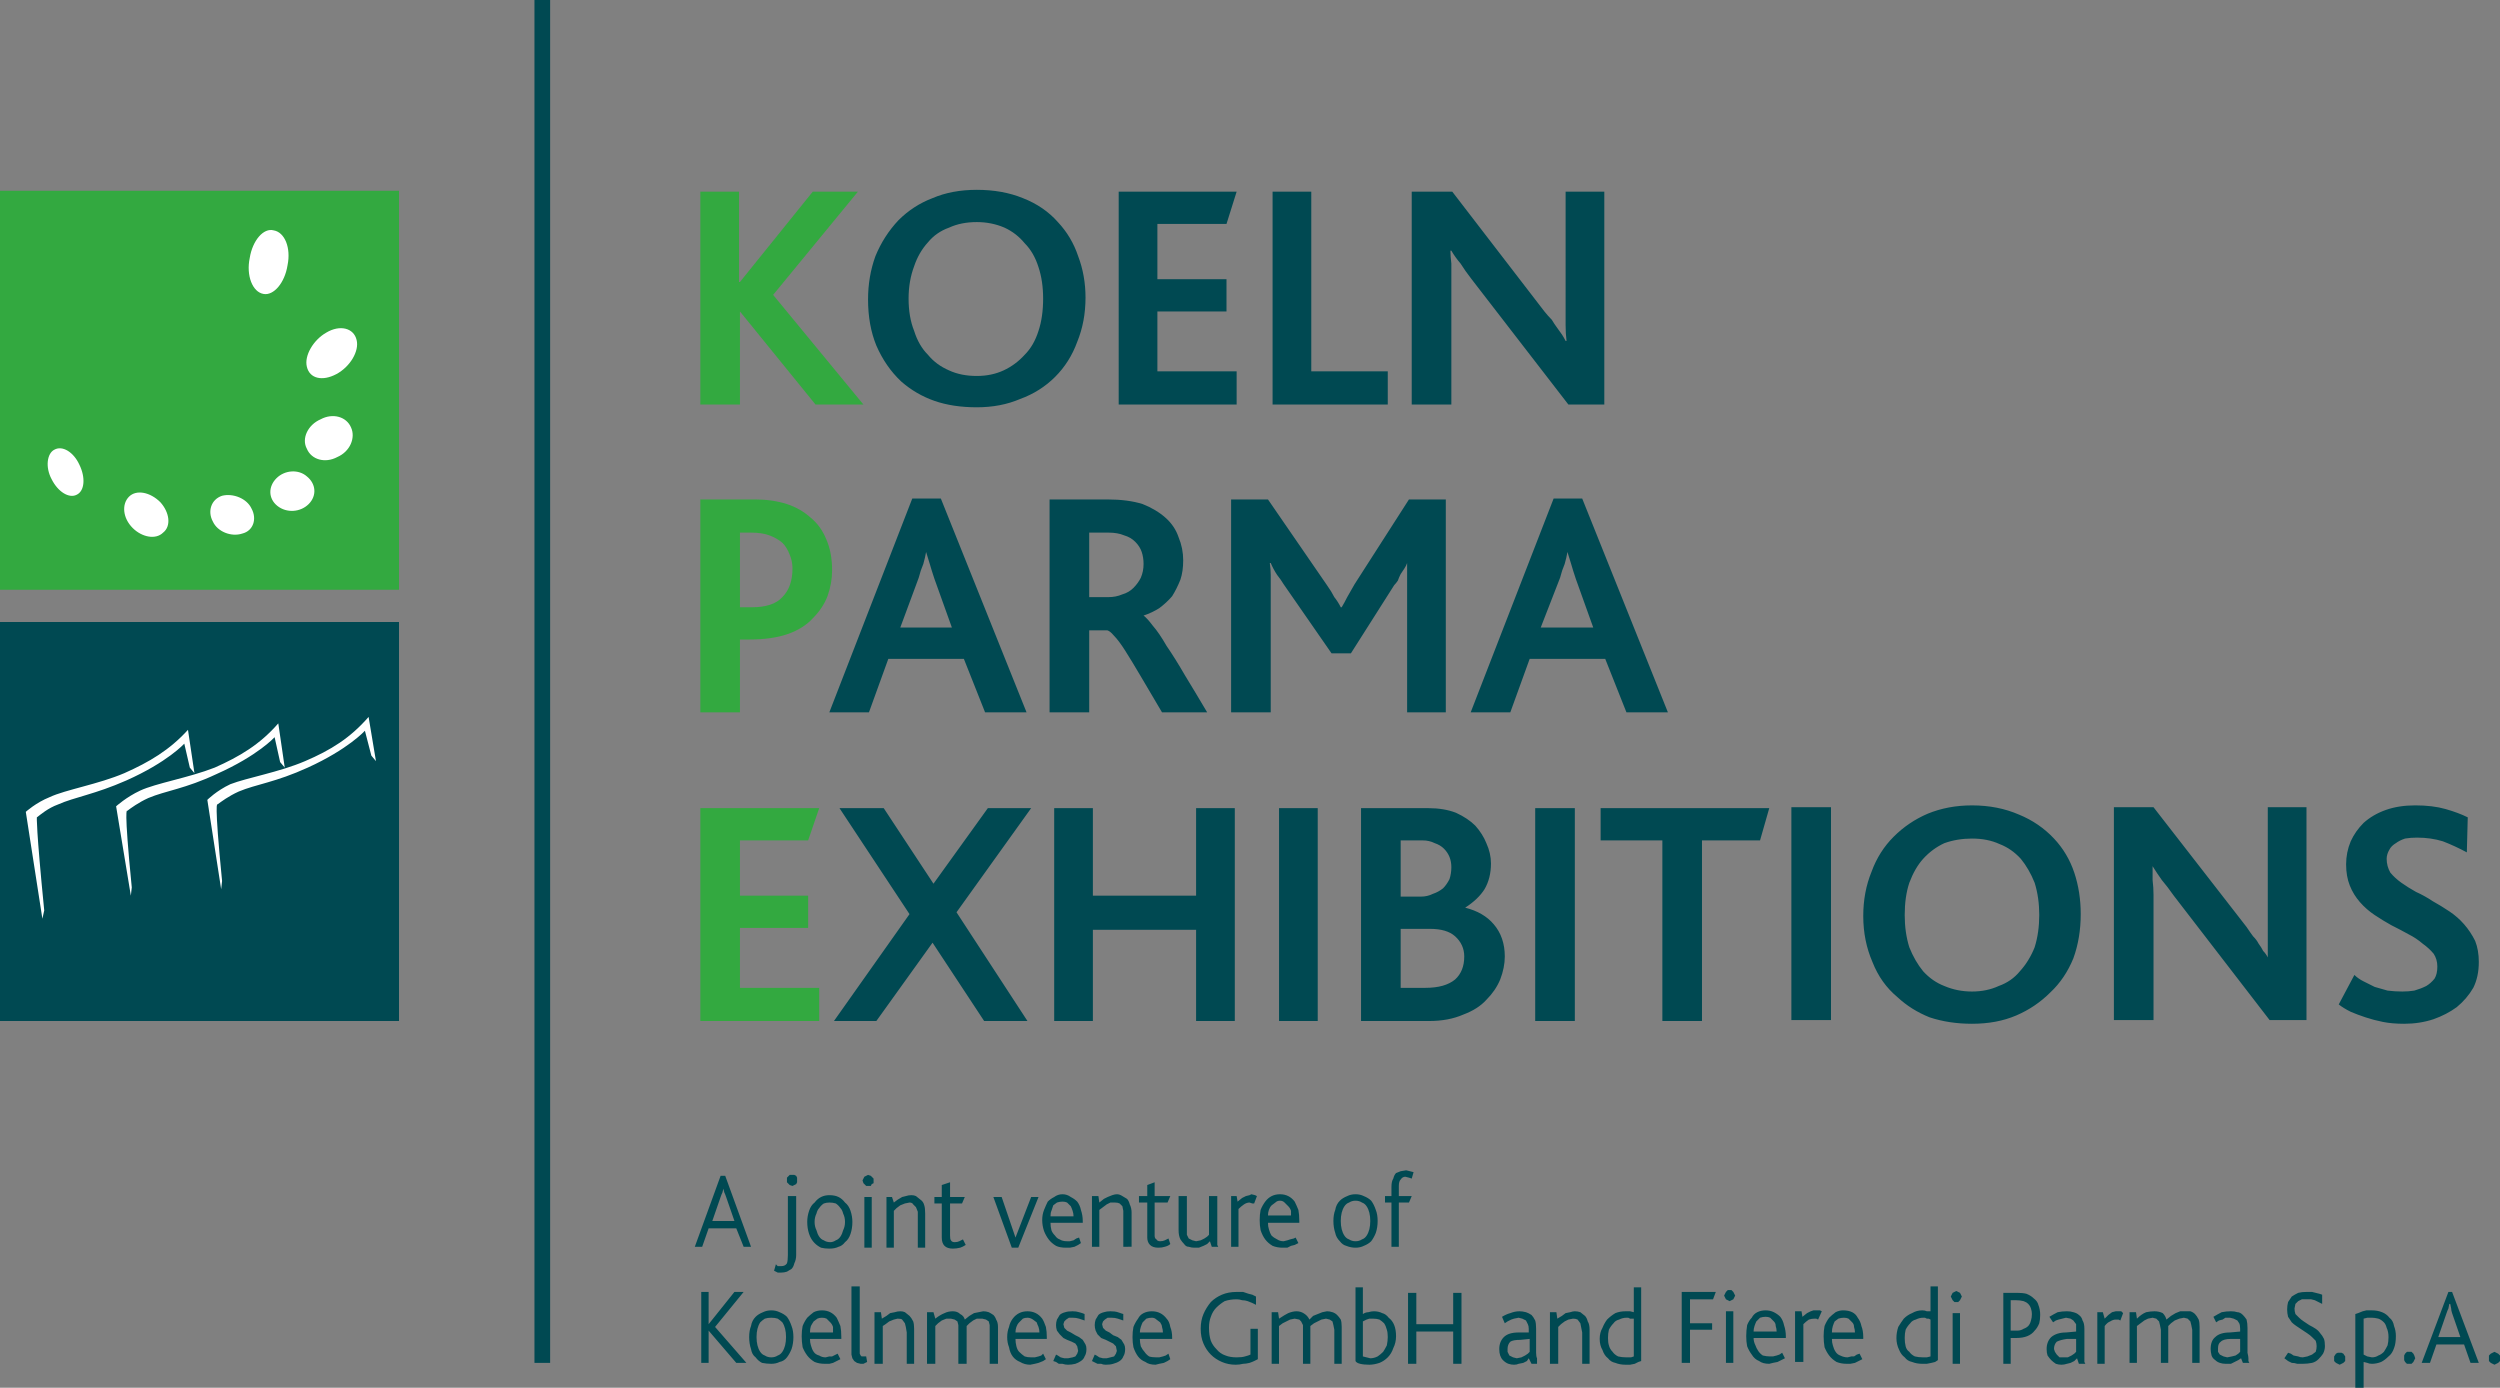
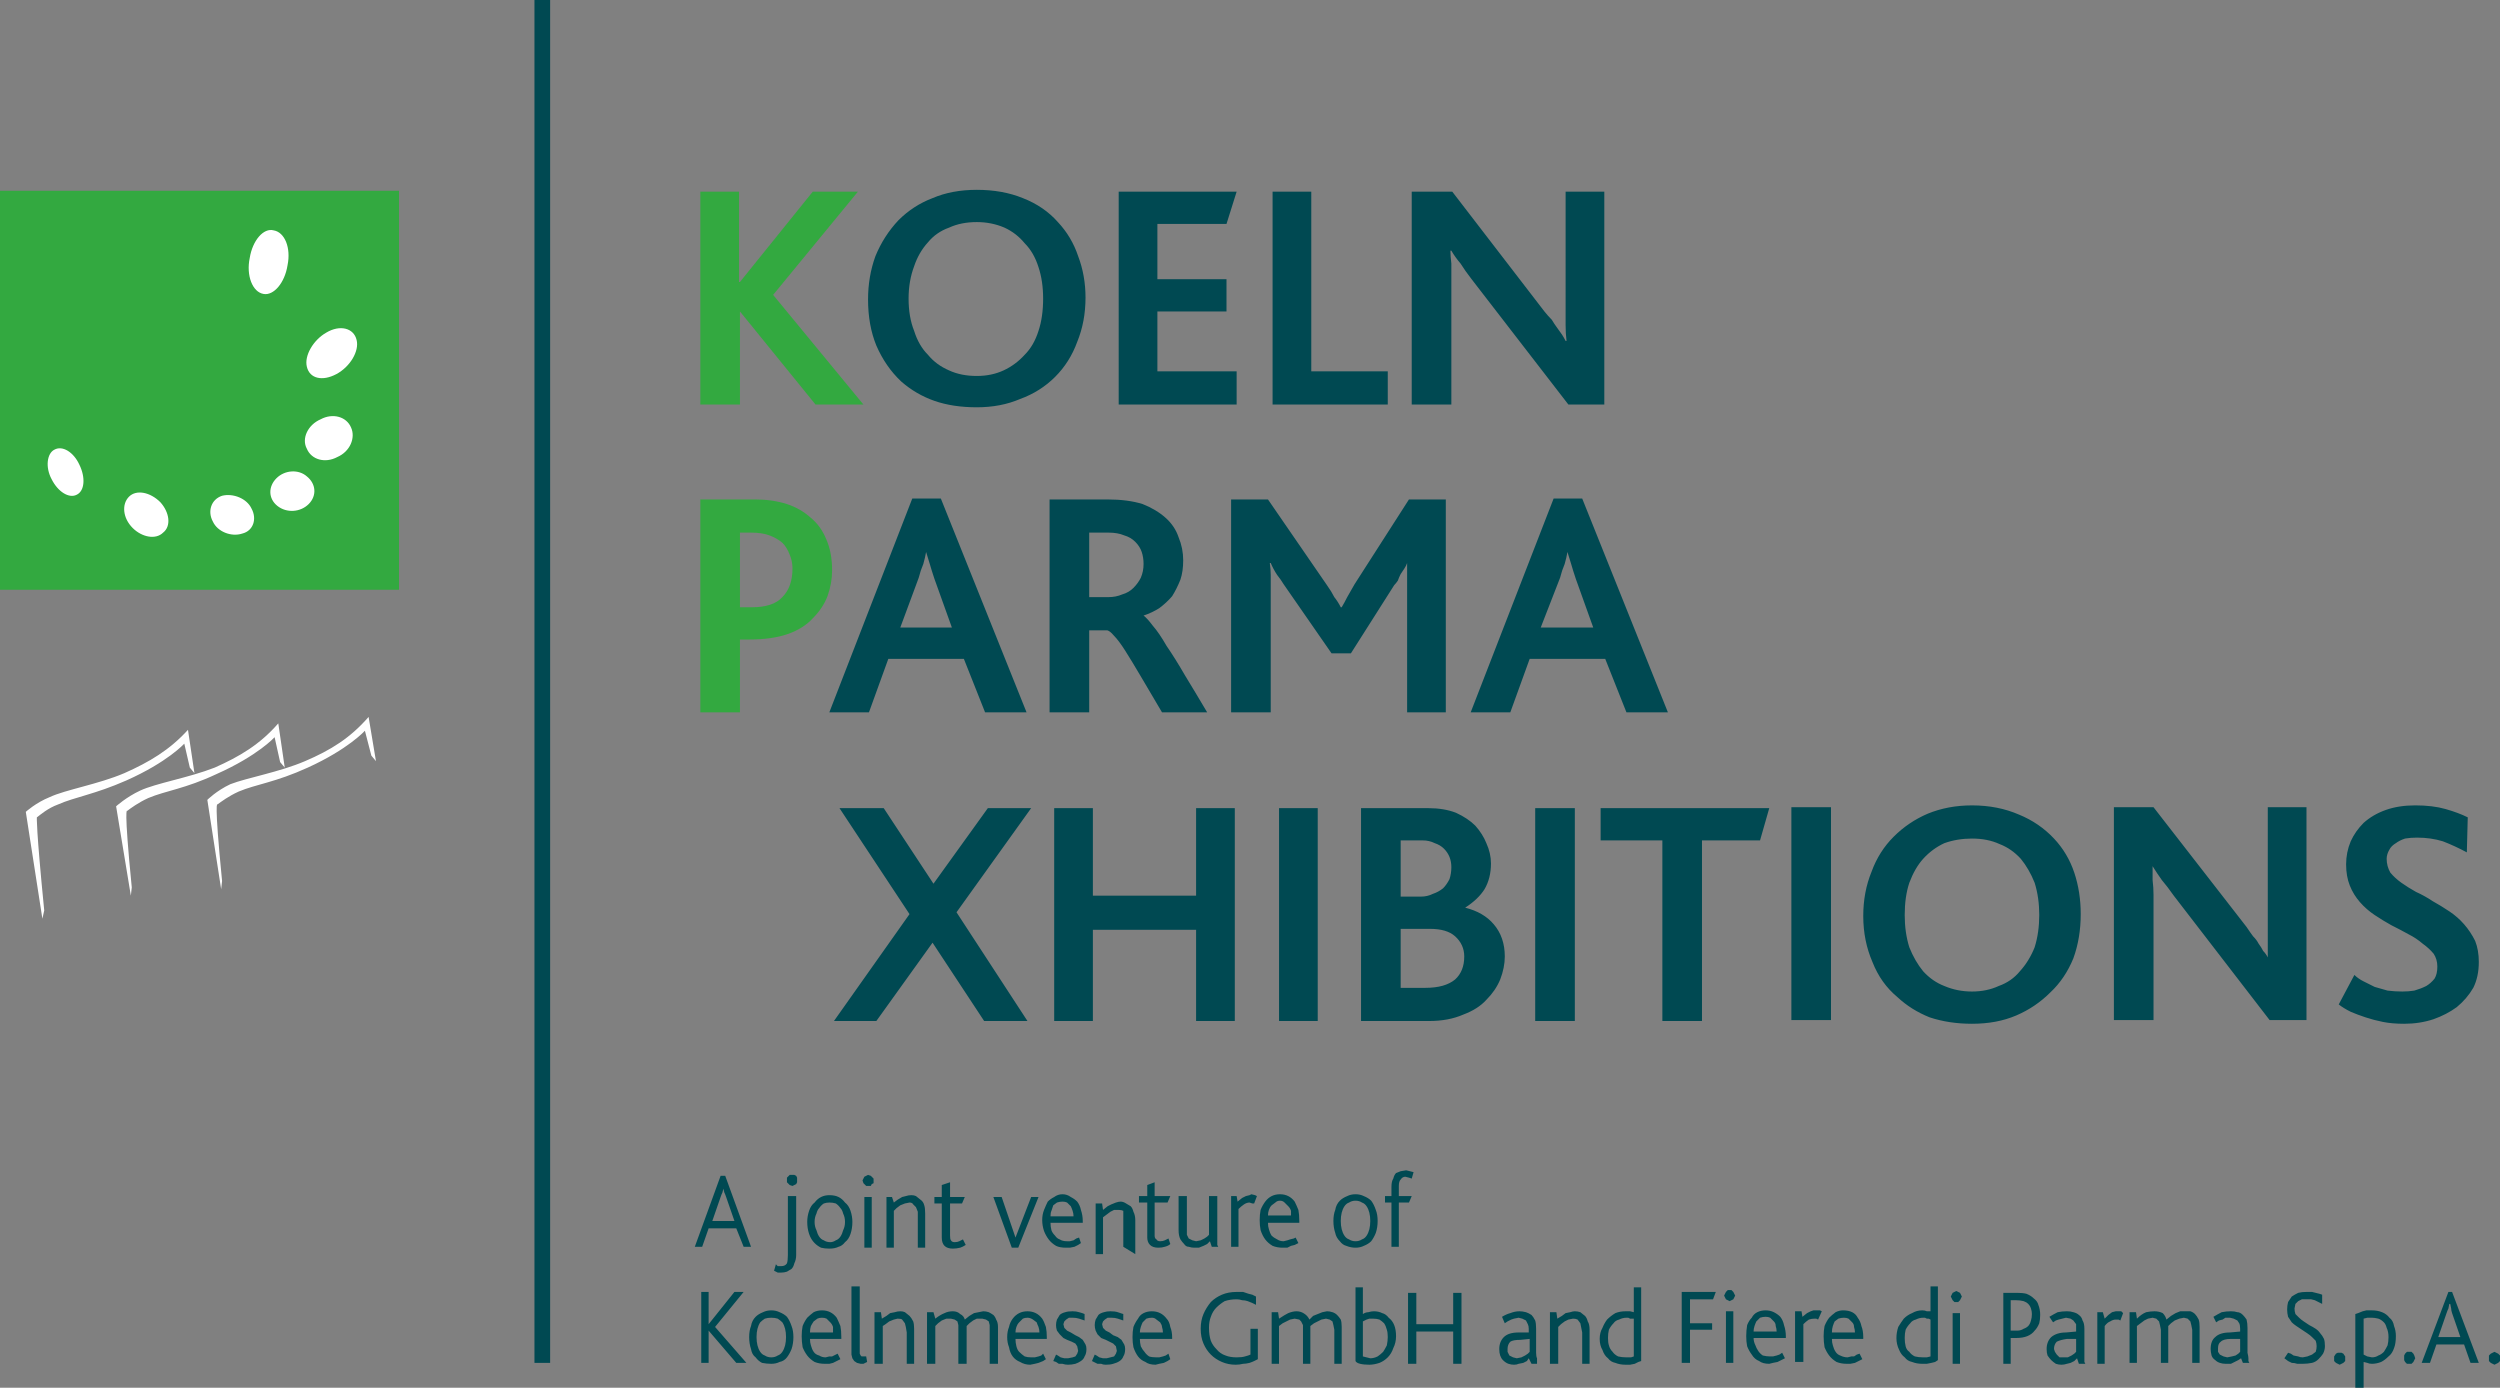
<svg xmlns="http://www.w3.org/2000/svg" xmlns:ns1="http://sodipodi.sourceforge.net/DTD/sodipodi-0.dtd" xmlns:ns2="http://www.inkscape.org/namespaces/inkscape" version="1.2" viewBox="0 0 271.3 150.6" width="271.3" height="150.6" id="svg7" ns1:docname="kpe.svg" ns2:version="1.3.2 (091e20e, 2023-11-25, custom)">
  <rect x="0" y="0" width="271.3" height="150.6" fill="#808080" stroke="none" />
  <ns1:namedview id="namedview7" pagecolor="#ffffff" bordercolor="#000000" borderopacity="0.25" ns2:showpageshadow="2" ns2:pageopacity="0.0" ns2:pagecheckerboard="0" ns2:deskcolor="#d1d1d1" ns2:zoom="2.3274194" ns2:cx="344.37283" ns2:cy="64.663893" ns2:window-width="3440" ns2:window-height="1369" ns2:window-x="-8" ns2:window-y="-8" ns2:window-maximized="1" ns2:current-layer="Page 1" />
  <title id="title1">Footer LT25-eps</title>
  <defs id="defs6">
    <clipPath clipPathUnits="userSpaceOnUse" id="cp1">
      <path d="M 0,0 H 1240 V 260 H 0 Z" id="path1" />
    </clipPath>
  </defs>
  <style id="style6">
		.s0 { fill: #004952 } 
		.s1 { fill: url(#g1) } 
		.s2 { fill: url(#g2) } 
		.s3 { fill: url(#g3) } 
		.s4 { fill: #6cb96f } 
		.s5 { fill: #c2debb } 
		.s6 { fill: #d1e6cd } 
		.s7 { fill: #a3d0a0 } 
		.s8 { fill: #88c383 } 
		.s9 { fill: #32a942 } 
		.s10 { fill: #57b360 } 
		.s11 { fill: #878787 } 
		.s12 { fill: #33a940 } 
		.s13 { fill: #ffffff } 
		.s14 { fill: #c9c8c8 } 
	</style>
  <g id="Page 1" clip-path="url(#cp1)" transform="translate(-85,-54.6)">
    <g id="Cartella 1">
      <path id="Path 24" fill-rule="evenodd" class="s0" d="m 196.5,165.4 h -4.7 l -5.6,-8.5 -6.1,8.5 h -4.6 l 8.2,-11.6 -7.6,-11.5 h 4.8 l 5.4,8.2 5.9,-8.2 h 4.7 l -8.1,11.3 z m 18.3,0 v -9.9 h -11.2 v 9.9 h -4.2 v -23.1 h 4.2 v 9.5 h 11.2 v -9.5 h 4.2 v 23.1 z m 9,0 v -23.1 h 4.2 v 23.1 z m 24.5,-7 q 0,1.2 -0.5,2.5 -0.5,1.2 -1.5,2.2 -0.9,1 -2.5,1.6 -1.6,0.7 -3.7,0.7 h -7.4 v -23.1 h 7.3 q 1.7,0 3,0.5 1.3,0.6 2.1,1.4 0.8,0.9 1.2,1.9 0.5,1.1 0.5,2.2 0,1.6 -0.7,2.8 -0.7,1.1 -2.1,2 2,0.5 3.1,1.8 1.2,1.4 1.2,3.5 z m -5.8,-9.7 q 0,-0.6 -0.2,-1.1 -0.2,-0.5 -0.6,-0.9 -0.4,-0.4 -1,-0.6 -0.6,-0.3 -1.3,-0.3 H 237 v 6.1 h 2.2 q 0.7,0 1.3,-0.3 0.6,-0.2 1.1,-0.6 0.4,-0.4 0.7,-1 0.2,-0.6 0.2,-1.3 z m 1.4,9.7 q 0,-1.3 -1,-2.2 -0.9,-0.8 -2.7,-0.8 H 237 v 6.4 h 2.7 q 2.1,0 3.2,-0.9 1,-0.9 1,-2.5 z m 7.7,7 v -23.1 h 4.3 v 23.1 z M 276,145.8 h -6.3 v 19.6 h -4.3 v -19.6 h -6.7 v -3.5 H 277 Z m 3.4,19.5 v -23.1 h 4.3 v 23.1 z m 31.4,-11.5 q 0,2.6 -0.8,4.8 -0.9,2.2 -2.5,3.7 -1.6,1.6 -3.7,2.5 -2.1,0.9 -4.8,0.9 -2.5,0 -4.6,-0.7 -2,-0.8 -3.5,-2.2 -1.8,-1.5 -2.7,-3.8 -1,-2.3 -1,-5 0,-2.6 0.9,-4.8 0.8,-2.2 2.4,-3.8 1.6,-1.6 3.7,-2.5 2.2,-0.9 4.8,-0.9 2.8,0 5.1,1 2.2,0.9 3.8,2.6 1.5,1.6 2.2,3.7 0.7,2.1 0.7,4.5 z m -4.5,0.1 q 0,-1.9 -0.5,-3.5 -0.6,-1.5 -1.5,-2.6 -1,-1.1 -2.3,-1.6 -1.3,-0.6 -3,-0.6 -1.6,0 -3,0.5 -1.3,0.6 -2.3,1.7 -0.9,1 -1.5,2.6 -0.5,1.5 -0.5,3.5 0,1.9 0.5,3.5 0.6,1.5 1.5,2.6 1,1.1 2.3,1.6 1.4,0.6 3,0.6 1.6,0 2.9,-0.6 1.4,-0.5 2.3,-1.6 1,-1.1 1.6,-2.6 0.5,-1.6 0.5,-3.5 z m 25,11.4 -10.4,-13.5 q -0.7,-1 -1.3,-1.7 -0.5,-0.7 -1,-1.5 0,0.6 0,1.5 0.1,0.8 0.1,1.6 v 13.6 h -4.3 v -23.1 h 4.3 l 10.1,13 q 0.4,0.6 0.7,1 0.4,0.4 0.6,0.8 0.3,0.4 0.5,0.8 0.3,0.3 0.5,0.7 0,-0.8 0,-1.7 0,-0.9 0,-1.7 v -12.9 h 4.2 v 23.1 z M 354,159 q 0,1.6 -0.6,2.8 -0.7,1.2 -1.8,2.1 -1.1,0.8 -2.5,1.3 -1.5,0.5 -3.2,0.5 -1.3,0 -2.3,-0.2 -1,-0.2 -1.9,-0.5 -0.9,-0.3 -1.6,-0.6 -0.8,-0.4 -1.3,-0.8 l 1.7,-3.2 q 0.4,0.4 1,0.7 0.6,0.3 1.2,0.6 0.7,0.2 1.4,0.4 0.8,0.1 1.6,0.1 0.7,0 1.3,-0.1 0.7,-0.2 1.3,-0.5 0.5,-0.3 0.9,-0.8 0.3,-0.5 0.3,-1.3 0,-0.8 -0.4,-1.4 -0.5,-0.6 -1.2,-1.1 -0.7,-0.6 -1.5,-1 -0.9,-0.5 -1.9,-1 -0.9,-0.5 -1.8,-1.1 -0.9,-0.6 -1.6,-1.4 -0.7,-0.8 -1.1,-1.8 -0.4,-1 -0.4,-2.3 0,-1.3 0.5,-2.5 0.5,-1.1 1.4,-2 1,-0.9 2.4,-1.4 1.4,-0.5 3.2,-0.5 1.9,0 3.3,0.4 1.4,0.4 2.4,0.9 l -0.1,3.8 q -1.3,-0.7 -2.6,-1.2 -1.3,-0.4 -2.8,-0.4 -0.7,0 -1.3,0.1 -0.6,0.2 -1,0.5 -0.5,0.3 -0.7,0.7 -0.3,0.5 -0.3,1 0,0.8 0.4,1.5 0.5,0.6 1.2,1.1 0.7,0.5 1.6,1 0.9,0.4 1.8,1 0.9,0.5 1.8,1.1 0.9,0.6 1.6,1.4 0.7,0.8 1.2,1.8 0.4,1 0.4,2.3 z" />
-       <path id="Path 25" class="s12" d="m 173.9,165.4 v -3.6 h -8.6 v -6.5 h 7.4 v -3.5 h -7.4 v -6 h 7.4 l 1.2,-3.5 H 161 v 23.1 z" />
      <path id="Path 26" fill-rule="evenodd" class="s0" d="m 191.9,131.9 -2.3,-5.8 h -8.2 l -2.1,5.8 H 175 l 9,-23.2 h 3.1 l 9.3,23.2 z m -5.5,-14.5 q -0.3,-0.9 -0.5,-1.6 -0.2,-0.7 -0.4,-1.3 -0.1,0.6 -0.3,1.3 -0.3,0.7 -0.5,1.5 l -2,5.4 h 5.6 z m 24.7,14.5 q -1.3,-2.2 -2.3,-3.9 -1,-1.7 -1.7,-2.8 -0.7,-1.1 -1.2,-1.6 -0.5,-0.6 -0.8,-0.6 h -1.9 v 8.9 h -4.3 v -23.1 h 6.3 q 2.2,0 3.8,0.5 1.5,0.6 2.5,1.5 1,0.9 1.4,2.1 0.5,1.2 0.5,2.5 0,1.2 -0.3,2.1 -0.4,1 -0.9,1.8 -0.6,0.7 -1.4,1.3 -0.8,0.5 -1.7,0.8 0.4,0.3 1,1.1 0.7,0.8 1.5,2.2 0.9,1.3 2,3.2 1.1,1.8 2.4,4 z m -2,-16.1 q 0,-0.7 -0.2,-1.3 -0.2,-0.6 -0.7,-1.1 -0.5,-0.5 -1.2,-0.7 -0.7,-0.3 -1.7,-0.3 h -2.1 v 7 h 2.1 q 0.8,0 1.5,-0.3 0.7,-0.2 1.2,-0.7 0.5,-0.5 0.8,-1.1 0.3,-0.7 0.3,-1.5 z m 28.6,16.1 v -13.7 q 0,-0.7 0,-1.2 0,-0.6 0,-1.3 -0.1,0.3 -0.3,0.6 -0.2,0.3 -0.4,0.6 -0.2,0.4 -0.3,0.7 -0.2,0.3 -0.4,0.5 l -4.7,7.4 h -2.1 l -5.2,-7.5 q -0.3,-0.5 -0.7,-1 -0.4,-0.6 -0.7,-1.3 h -0.1 q 0.1,0.7 0.1,1.3 0,0.5 0,1.1 v 13.8 h -4.3 v -23.1 h 4 l 6.4,9.3 q 0.5,0.7 0.8,1.3 0.4,0.5 0.7,1.1 h 0.1 q 0.3,-0.5 0.6,-1.1 0.4,-0.7 0.8,-1.4 l 5.9,-9.2 h 4 v 23.1 z m 23.8,0 -2.3,-5.8 H 251 l -2.1,5.8 h -4.3 l 9,-23.2 h 3.1 l 9.3,23.2 z M 256,117.4 q -0.3,-0.9 -0.5,-1.6 -0.2,-0.7 -0.4,-1.3 -0.1,0.6 -0.3,1.3 -0.3,0.7 -0.5,1.5 l -2.1,5.4 h 5.7 z" />
      <path id="Path 27" fill-rule="evenodd" class="s12" d="m 175.3,116.5 q 0,1.4 -0.5,2.8 -0.5,1.3 -1.6,2.4 -1,1.1 -2.7,1.7 -1.7,0.6 -4.2,0.6 h -1 v 7.9 H 161 v -23.1 h 6 q 1.8,0 3.4,0.5 1.5,0.5 2.6,1.5 1.1,0.9 1.7,2.4 0.6,1.4 0.6,3.3 z m -4.3,-0.2 q 0,-0.8 -0.3,-1.5 -0.3,-0.8 -0.8,-1.3 -0.6,-0.5 -1.4,-0.8 -0.8,-0.3 -2,-0.3 h -1.2 v 8.1 h 1.3 q 2.3,0 3.3,-1.1 1.1,-1.1 1.1,-3.1 z" />
      <path id="Path 28" fill-rule="evenodd" class="s0" d="m 202.8,86.9 q 0,2.6 -0.9,4.8 -0.8,2.2 -2.4,3.8 -1.6,1.6 -3.8,2.4 -2.1,0.9 -4.7,0.9 -2.6,0 -4.6,-0.7 -2,-0.7 -3.6,-2.1 -1.7,-1.6 -2.7,-3.9 -0.9,-2.2 -0.9,-5 0,-2.5 0.8,-4.7 0.9,-2.2 2.5,-3.9 1.6,-1.6 3.7,-2.4 2.1,-0.9 4.8,-0.9 2.8,0 5,0.9 2.3,0.9 3.8,2.6 1.5,1.6 2.2,3.7 0.8,2.1 0.8,4.5 z m -4.6,0.1 q 0,-1.9 -0.5,-3.4 -0.5,-1.6 -1.5,-2.6 -0.9,-1.1 -2.2,-1.7 -1.4,-0.6 -3,-0.6 -1.7,0 -3,0.6 -1.4,0.5 -2.3,1.6 -1,1.1 -1.5,2.6 -0.6,1.6 -0.6,3.5 0,2 0.6,3.5 0.5,1.6 1.5,2.6 0.9,1.1 2.3,1.7 1.3,0.6 3,0.6 1.6,0 2.9,-0.6 1.3,-0.6 2.3,-1.7 1,-1 1.5,-2.6 0.5,-1.5 0.5,-3.5 z m 8.2,11.5 V 75.4 h 12.8 l -1.1,3.5 h -7.5 v 6 h 7.5 v 3.5 h -7.5 v 6.5 h 8.6 v 3.6 z m 16.7,0 V 75.4 h 4.2 v 19.5 h 8.3 v 3.6 z m 32.1,0 -10.5,-13.6 q -0.7,-0.9 -1.2,-1.7 -0.6,-0.7 -1,-1.4 h -0.1 q 0,0.6 0.1,1.4 0,0.8 0,1.7 v 13.6 h -4.3 V 75.4 h 4.4 l 10,13 q 0.4,0.5 0.8,0.9 0.3,0.5 0.6,0.9 0.2,0.3 0.5,0.7 0.2,0.3 0.4,0.7 h 0.1 q -0.1,-0.8 -0.1,-1.7 0,-0.9 0,-1.7 V 75.4 h 4.2 v 23.1 z" />
      <path id="Path 29" class="s12" d="m 178.7,98.5 -9.8,-11.9 9.2,-11.2 h -4.9 l -7.9,9.8 h -0.1 V 75.4 H 161 v 23.1 h 4.3 V 88.4 l 8.2,10.1 z" />
-       <path id="Path 30" fill-rule="evenodd" class="s0" d="m 164.9,202.5 -3,-3.5 v 3.5 h -0.8 v -7.7 h 0.8 v 3.5 l 2.8,-3.5 h 1 l -3.1,3.8 3.4,3.9 z m 6.2,-2.8 q 0,0.7 -0.2,1.3 -0.2,0.5 -0.5,0.9 -0.3,0.4 -0.8,0.5 -0.4,0.2 -0.9,0.2 -0.5,0 -1,-0.1 -0.4,-0.2 -0.7,-0.6 -0.4,-0.3 -0.5,-0.9 -0.2,-0.6 -0.2,-1.3 0,-0.7 0.2,-1.2 0.1,-0.6 0.5,-1 0.3,-0.3 0.8,-0.5 0.4,-0.2 0.9,-0.2 0.5,0 0.9,0.2 0.5,0.2 0.8,0.5 0.3,0.4 0.5,1 0.2,0.5 0.2,1.2 z m -0.8,0 q 0,-0.5 -0.1,-0.9 -0.1,-0.4 -0.3,-0.7 -0.2,-0.2 -0.5,-0.4 -0.3,-0.1 -0.7,-0.1 -0.4,0 -0.7,0.1 -0.3,0.2 -0.5,0.4 -0.2,0.3 -0.3,0.7 -0.1,0.4 -0.1,0.9 0,0.5 0.1,0.9 0.1,0.4 0.3,0.7 0.2,0.3 0.5,0.4 0.3,0.2 0.7,0.2 0.4,0 0.7,-0.2 0.3,-0.1 0.5,-0.4 0.2,-0.3 0.3,-0.7 0.1,-0.4 0.1,-0.9 z m 2.6,0.2 q 0,0.4 0.1,0.7 0.1,0.4 0.3,0.7 0.2,0.3 0.6,0.4 0.3,0.2 0.7,0.2 l 0.4,-0.1 h 0.3 l 0.4,-0.2 0.2,-0.1 0.3,0.6 -0.4,0.2 -0.4,0.2 -0.4,0.1 h -0.5 q -0.6,0 -1.1,-0.2 -0.5,-0.3 -0.8,-0.7 -0.3,-0.4 -0.5,-0.9 -0.1,-0.6 -0.1,-1.2 0,-0.6 0.1,-1.1 0.2,-0.5 0.5,-0.9 0.3,-0.3 0.7,-0.6 0.4,-0.2 0.9,-0.2 0.5,0 0.9,0.2 0.4,0.2 0.7,0.6 0.2,0.4 0.4,0.9 0.1,0.5 0.1,1.2 v 0.2 z m 2.5,-1.3 q -0.1,-0.3 -0.3,-0.5 l -0.4,-0.4 q -0.2,-0.1 -0.5,-0.1 -0.3,0 -0.5,0.1 l -0.4,0.3 q -0.2,0.3 -0.3,0.5 -0.1,0.3 -0.1,0.7 h 2.5 q 0,-0.3 0,-0.6 z m 3.3,4 h -0.3 l -0.4,-0.1 -0.3,-0.2 -0.2,-0.3 -0.1,-0.4 v -7.4 h 0.9 v 7 0.3 l 0.1,0.2 0.1,0.1 h 0.2 0.1 0.2 l 0.1,0.6 z m 4.7,0 v -3.4 l -0.1,-0.6 -0.1,-0.4 -0.3,-0.4 q -0.1,-0.1 -0.5,-0.1 l -0.4,0.1 -0.5,0.2 -0.4,0.3 -0.3,0.2 v 4.1 h -0.9 V 197 h 0.7 l 0.1,0.7 0.5,-0.3 0.4,-0.3 0.5,-0.1 q 0.3,-0.1 0.6,-0.1 0.3,0 0.5,0.1 l 0.5,0.4 q 0.2,0.2 0.4,0.6 0.1,0.3 0.1,0.8 v 3.8 z m 9,0 v -3.7 -0.5 l -0.1,-0.4 -0.3,-0.2 -0.4,-0.1 H 191 l -0.4,0.2 -0.4,0.3 -0.3,0.3 v 0.2 3.9 H 189 v -3.7 -0.5 l -0.1,-0.4 -0.3,-0.2 -0.4,-0.1 h -0.5 l -0.5,0.2 -0.4,0.3 -0.3,0.3 v 4.1 h -0.9 V 197 h 0.7 l 0.2,0.7 q 0.5,-0.4 1,-0.6 0.4,-0.2 0.9,-0.2 0.5,0 0.8,0.3 0.4,0.2 0.5,0.6 l 0.5,-0.4 0.5,-0.3 0.5,-0.1 0.5,-0.1 q 0.3,0 0.6,0.1 0.2,0.1 0.5,0.3 0.2,0.2 0.3,0.5 0.2,0.3 0.2,0.8 v 4 z m 2.8,-2.7 q 0,0.4 0.1,0.8 0.1,0.4 0.3,0.6 0.3,0.3 0.6,0.5 0.3,0.1 0.7,0.1 h 0.4 l 0.4,-0.1 0.3,-0.1 0.2,-0.2 0.3,0.6 -0.3,0.2 -0.5,0.2 -0.4,0.1 -0.5,0.1 q -0.6,0 -1.1,-0.3 -0.5,-0.2 -0.8,-0.6 -0.3,-0.4 -0.4,-1 -0.2,-0.5 -0.2,-1.1 0,-0.6 0.2,-1.1 0.1,-0.5 0.4,-0.9 0.3,-0.4 0.7,-0.6 0.4,-0.2 0.9,-0.2 0.5,0 0.9,0.2 0.4,0.2 0.7,0.6 0.2,0.3 0.4,0.9 0.1,0.5 0.1,1.1 v 0.2 z m 2.5,-1.3 q -0.1,-0.2 -0.2,-0.5 l -0.4,-0.3 q -0.3,-0.2 -0.6,-0.2 -0.3,0 -0.5,0.1 l -0.4,0.4 q -0.2,0.2 -0.3,0.5 -0.1,0.3 -0.1,0.6 h 2.6 q 0,-0.3 -0.1,-0.6 z m 5.2,2.4 q 0,0.5 -0.2,0.8 -0.1,0.3 -0.4,0.5 -0.3,0.2 -0.6,0.3 -0.4,0.1 -0.8,0.1 -0.3,0 -0.6,-0.1 h -0.4 l -0.3,-0.2 -0.3,-0.1 0.3,-0.7 0.2,0.1 0.3,0.2 0.4,0.1 h 0.4 l 0.5,-0.1 0.3,-0.1 0.2,-0.3 0.1,-0.3 -0.1,-0.5 -0.2,-0.3 -0.4,-0.2 -0.5,-0.2 -0.4,-0.2 -0.4,-0.4 -0.3,-0.4 q -0.1,-0.3 -0.1,-0.6 0,-0.3 0.1,-0.6 l 0.3,-0.5 q 0.2,-0.2 0.6,-0.3 0.3,-0.1 0.8,-0.1 0.4,0 0.7,0.1 0.4,0.1 0.6,0.2 v 0.7 q -0.3,-0.1 -0.6,-0.2 -0.3,-0.1 -0.7,-0.1 H 201 l -0.3,0.2 -0.2,0.2 -0.1,0.3 0.1,0.4 0.3,0.3 0.4,0.2 0.5,0.3 0.4,0.2 0.4,0.3 0.3,0.5 q 0.1,0.2 0.1,0.5 z m 4.2,0 q 0,0.5 -0.2,0.8 -0.1,0.3 -0.4,0.5 -0.3,0.2 -0.7,0.3 -0.3,0.1 -0.8,0.1 -0.3,0 -0.5,-0.1 h -0.4 l -0.4,-0.2 -0.2,-0.1 0.3,-0.7 0.2,0.1 0.3,0.2 0.4,0.1 h 0.4 l 0.4,-0.1 0.4,-0.1 0.2,-0.3 0.1,-0.3 -0.1,-0.5 -0.3,-0.3 -0.4,-0.2 -0.4,-0.2 -0.5,-0.2 -0.4,-0.4 -0.2,-0.4 q -0.1,-0.3 -0.1,-0.6 0,-0.3 0.1,-0.6 l 0.3,-0.5 q 0.2,-0.2 0.6,-0.3 0.3,-0.1 0.7,-0.1 0.5,0 0.8,0.1 0.3,0.1 0.6,0.2 v 0.7 q -0.3,-0.1 -0.6,-0.2 -0.3,-0.1 -0.7,-0.1 h -0.4 l -0.3,0.2 -0.2,0.2 -0.1,0.3 0.1,0.4 0.3,0.3 0.4,0.2 0.4,0.3 0.5,0.2 0.4,0.3 0.3,0.5 q 0.1,0.2 0.1,0.5 z m 1.6,-1.1 q 0,0.4 0.1,0.8 0.2,0.4 0.4,0.6 0.2,0.3 0.5,0.5 0.3,0.1 0.8,0.1 h 0.3 l 0.4,-0.1 0.3,-0.1 0.3,-0.2 0.2,0.6 -0.3,0.2 -0.4,0.2 -0.5,0.1 -0.4,0.1 q -0.7,0 -1.1,-0.3 -0.5,-0.2 -0.8,-0.6 -0.3,-0.4 -0.5,-1 -0.1,-0.5 -0.1,-1.1 0,-0.6 0.1,-1.1 0.2,-0.5 0.5,-0.9 0.2,-0.4 0.6,-0.6 0.4,-0.2 0.9,-0.2 0.5,0 0.9,0.2 0.4,0.2 0.7,0.6 0.3,0.3 0.4,0.9 0.2,0.5 0.2,1.1 v 0.2 z m 2.4,-1.3 q 0,-0.2 -0.2,-0.5 l -0.4,-0.3 q -0.2,-0.2 -0.5,-0.2 -0.3,0 -0.6,0.1 l -0.4,0.4 q -0.1,0.2 -0.2,0.5 -0.1,0.3 -0.1,0.6 h 2.5 q 0,-0.3 -0.1,-0.6 z m 10,3.7 q -0.2,0.1 -0.5,0.2 -0.4,0.1 -0.7,0.1 -0.4,0.1 -0.8,0.1 -0.8,0 -1.5,-0.3 -0.7,-0.3 -1.2,-0.8 -0.5,-0.5 -0.8,-1.2 -0.3,-0.7 -0.3,-1.6 0,-0.9 0.3,-1.6 0.3,-0.7 0.8,-1.3 0.5,-0.5 1.2,-0.8 0.7,-0.3 1.6,-0.3 0.4,0 0.7,0 0.3,0.1 0.6,0.2 l 0.4,0.1 0.4,0.2 v 0.9 l -0.4,-0.2 -0.5,-0.2 q -0.3,-0.1 -0.6,-0.1 -0.3,-0.1 -0.6,-0.1 -0.7,0 -1.3,0.2 -0.5,0.3 -0.9,0.7 -0.4,0.4 -0.6,1 -0.2,0.5 -0.2,1.2 0,0.8 0.2,1.4 0.2,0.5 0.6,0.9 0.4,0.5 1,0.7 0.5,0.2 1.2,0.2 0.6,0 0.9,-0.1 0.4,-0.1 0.6,-0.2 v -2.8 h 0.8 v 3.3 z m 8.7,0.3 v -3.7 l -0.1,-0.5 -0.1,-0.4 -0.3,-0.2 -0.4,-0.1 -0.5,0.1 -0.4,0.2 -0.4,0.2 -0.4,0.3 v 0.2 3.9 h -0.8 v -3.7 -0.5 l -0.2,-0.4 -0.2,-0.2 -0.5,-0.1 -0.5,0.1 -0.4,0.2 -0.4,0.2 -0.4,0.3 v 4.1 H 223 V 197 h 0.7 l 0.1,0.7 q 0.6,-0.4 1,-0.6 0.5,-0.2 0.9,-0.2 0.5,0 0.9,0.3 0.3,0.2 0.5,0.6 l 0.4,-0.4 0.5,-0.2 0.5,-0.2 0.5,-0.1 q 0.3,0 0.6,0.1 0.3,0.1 0.5,0.3 0.2,0.2 0.4,0.5 0.1,0.3 0.1,0.8 v 4 z m 6.7,-3 q 0,0.7 -0.3,1.3 -0.2,0.6 -0.6,1 -0.4,0.4 -0.9,0.6 -0.6,0.2 -1.1,0.2 -0.6,0 -1,-0.1 -0.4,-0.1 -0.5,-0.3 v -8 h 0.8 v 2.9 q 0.3,-0.2 0.6,-0.2 0.3,-0.1 0.6,-0.1 0.5,0 0.9,0.2 0.4,0.1 0.7,0.5 0.4,0.3 0.6,0.8 0.2,0.5 0.2,1.2 z m -0.9,0.1 q 0,-0.5 -0.1,-0.8 -0.1,-0.4 -0.3,-0.7 -0.2,-0.2 -0.5,-0.4 -0.3,-0.1 -0.7,-0.1 h -0.4 l -0.3,0.1 -0.2,0.1 -0.2,0.1 v 3.8 l 0.4,0.1 0.4,0.1 q 0.4,0 0.8,-0.2 0.3,-0.2 0.6,-0.5 0.2,-0.3 0.4,-0.7 0.1,-0.5 0.1,-0.9 z m 7.1,2.9 v -3.5 h -4 v 3.5 h -0.9 v -7.7 h 0.9 v 3.4 h 4 v -3.4 h 0.9 v 7.7 z m 8.5,0 -0.3,-0.6 -0.2,0.3 -0.4,0.2 -0.5,0.1 q -0.2,0.1 -0.5,0.1 -0.3,0 -0.6,-0.1 -0.3,-0.1 -0.6,-0.4 -0.2,-0.2 -0.3,-0.5 -0.1,-0.3 -0.1,-0.7 0,-0.8 0.5,-1.3 0.5,-0.5 1.6,-0.5 h 1.1 v -0.4 q 0,-0.3 -0.1,-0.5 l -0.2,-0.4 -0.4,-0.2 -0.4,-0.1 -0.5,0.1 -0.3,0.1 -0.4,0.2 -0.3,0.2 -0.3,-0.7 q 0.5,-0.3 0.9,-0.4 0.5,-0.2 1,-0.2 0.3,0 0.7,0.1 0.3,0.1 0.6,0.3 0.2,0.2 0.4,0.6 0.1,0.3 0.1,0.9 v 1.7 q 0,0.5 0,0.9 0,0.4 0.1,0.6 v 0.4 0.2 z m -0.2,-2.7 -1,0.1 q -0.8,0 -1.1,0.2 -0.3,0.3 -0.3,0.8 v 0.3 l 0.2,0.4 0.4,0.2 0.4,0.1 0.5,-0.1 0.4,-0.2 0.3,-0.2 0.2,-0.2 z m 5.7,2.7 v -3.4 l -0.1,-0.5 -0.1,-0.5 -0.3,-0.4 q -0.2,-0.1 -0.5,-0.1 l -0.5,0.1 -0.4,0.2 -0.4,0.3 -0.3,0.3 v 4 h -0.9 V 197 h 0.7 l 0.1,0.7 0.5,-0.3 0.4,-0.3 0.5,-0.1 q 0.3,-0.1 0.5,-0.1 0.3,0 0.6,0.1 l 0.5,0.4 q 0.2,0.2 0.3,0.6 0.2,0.3 0.2,0.9 v 3.7 z m 6.1,-0.2 -0.4,0.2 -0.5,0.1 q -0.2,0 -0.5,0 -0.6,0 -1.1,-0.2 -0.5,-0.1 -0.8,-0.5 -0.4,-0.3 -0.6,-0.9 -0.3,-0.5 -0.3,-1.2 0,-0.7 0.3,-1.2 0.2,-0.5 0.5,-0.9 0.4,-0.4 0.9,-0.7 0.5,-0.2 1.1,-0.2 0.3,0 0.5,0 l 0.4,0.1 v -2.7 h 0.8 v 8 z m -0.5,-4.7 h -0.2 -0.2 l -0.2,-0.1 h -0.2 q -0.4,0 -0.8,0.2 -0.4,0.1 -0.6,0.4 -0.3,0.3 -0.5,0.7 -0.1,0.4 -0.1,0.9 0,0.5 0.1,0.8 0.1,0.4 0.4,0.7 0.2,0.3 0.6,0.5 0.4,0.1 0.9,0.1 h 0.5 l 0.3,-0.1 z m 8.6,-2.1 h -2.5 v 2.6 h 2.4 v 0.7 h -2.4 v 3.6 h -0.9 v -7.7 h 3.7 z m 1.4,6.9 v -5.6 h 0.8 v 5.6 z m 1,-7.3 -0.1,0.2 -0.1,0.2 -0.2,0.1 -0.2,0.1 -0.2,-0.1 -0.2,-0.1 -0.1,-0.2 -0.1,-0.2 0.1,-0.2 0.1,-0.2 0.2,-0.2 h 0.2 0.2 l 0.2,0.2 0.1,0.2 z m 2,4.6 q 0,0.4 0.2,0.8 0.1,0.3 0.3,0.6 0.2,0.3 0.5,0.5 0.4,0.1 0.8,0.1 h 0.3 l 0.4,-0.1 0.3,-0.1 0.3,-0.2 0.3,0.6 -0.4,0.2 -0.4,0.2 -0.5,0.1 -0.4,0.1 q -0.7,0 -1.1,-0.3 -0.5,-0.2 -0.8,-0.7 -0.3,-0.4 -0.5,-0.9 -0.1,-0.5 -0.1,-1.1 0,-0.6 0.1,-1.2 0.2,-0.5 0.5,-0.8 0.2,-0.4 0.6,-0.6 0.4,-0.2 0.9,-0.2 0.5,0 0.9,0.2 0.4,0.2 0.7,0.5 0.3,0.4 0.4,0.9 0.2,0.6 0.2,1.2 v 0.2 z m 2.4,-1.3 q 0,-0.3 -0.2,-0.5 l -0.4,-0.4 q -0.2,-0.1 -0.5,-0.1 -0.3,0 -0.6,0.1 l -0.4,0.4 q -0.1,0.2 -0.2,0.5 -0.1,0.3 -0.1,0.6 h 2.5 q 0,-0.3 -0.1,-0.6 z m 4.6,-0.7 -0.2,-0.1 h -0.2 q -0.3,0 -0.6,0.1 -0.3,0.2 -0.6,0.5 v 4.1 h -0.9 v -5.5 h 0.7 l 0.1,0.6 0.5,-0.4 0.4,-0.2 0.3,-0.1 h 0.3 0.4 l 0.2,0.1 z m 1.5,2.1 q 0,0.4 0.1,0.7 0.1,0.4 0.3,0.7 0.2,0.3 0.5,0.4 0.4,0.2 0.8,0.2 l 0.4,-0.1 h 0.3 l 0.3,-0.2 0.3,-0.1 0.3,0.6 -0.4,0.2 -0.4,0.2 -0.5,0.1 h -0.4 q -0.6,0 -1.1,-0.2 -0.5,-0.3 -0.8,-0.7 -0.3,-0.4 -0.5,-0.9 -0.1,-0.6 -0.1,-1.2 0,-0.6 0.1,-1.1 0.2,-0.5 0.5,-0.9 0.3,-0.3 0.7,-0.6 0.4,-0.2 0.8,-0.2 0.6,0 1,0.2 0.4,0.2 0.6,0.6 0.3,0.4 0.4,0.9 0.2,0.5 0.2,1.2 v 0.2 z m 2.4,-1.3 q 0,-0.3 -0.2,-0.5 l -0.4,-0.4 q -0.2,-0.1 -0.5,-0.1 -0.3,0 -0.6,0.1 l -0.4,0.3 q -0.1,0.2 -0.2,0.5 -0.1,0.3 -0.1,0.7 h 2.5 q 0,-0.3 -0.1,-0.6 z m 8.8,3.8 -0.4,0.1 -0.5,0.1 q -0.2,0 -0.5,0 -0.6,0 -1.1,-0.2 -0.5,-0.1 -0.8,-0.5 -0.4,-0.3 -0.6,-0.8 -0.3,-0.6 -0.3,-1.3 0,-0.6 0.2,-1.2 0.3,-0.5 0.6,-0.9 0.4,-0.4 0.9,-0.6 0.5,-0.3 1.1,-0.3 0.3,0 0.5,0.1 h 0.4 v -2.7 h 0.8 v 8 z m -0.5,-4.6 -0.2,-0.1 h -0.2 l -0.2,-0.1 h -0.2 q -0.4,0 -0.8,0.2 -0.4,0.1 -0.6,0.4 -0.3,0.3 -0.5,0.7 -0.1,0.4 -0.1,0.9 0,0.5 0.1,0.9 0.1,0.4 0.4,0.6 0.2,0.3 0.6,0.5 0.4,0.1 0.9,0.1 h 0.4 l 0.4,-0.1 z m 2.4,4.8 v -5.5 h 0.8 v 5.5 z m 1,-7.3 -0.1,0.2 -0.1,0.2 -0.2,0.2 h -0.2 -0.2 l -0.2,-0.2 -0.1,-0.2 -0.1,-0.2 0.1,-0.2 0.1,-0.2 0.2,-0.1 0.2,-0.1 0.2,0.1 0.2,0.1 0.1,0.2 z m 8.5,2 q 0,0.5 -0.1,0.9 -0.2,0.5 -0.5,0.8 -0.3,0.4 -0.8,0.6 -0.5,0.2 -1.2,0.2 h -0.6 v 2.8 h -0.8 v -7.7 h 1.5 q 0.6,0 1,0.1 0.5,0.2 0.8,0.5 0.4,0.3 0.5,0.7 0.2,0.5 0.2,1.1 z m -0.9,-0.1 q 0,-0.3 -0.1,-0.6 -0.1,-0.3 -0.3,-0.5 -0.2,-0.2 -0.5,-0.3 -0.4,-0.1 -0.8,-0.1 h -0.6 v 3.3 h 0.7 q 0.4,0 0.7,-0.2 0.3,-0.1 0.5,-0.3 0.2,-0.2 0.3,-0.6 0.1,-0.3 0.1,-0.7 z m 5.1,5.4 -0.2,-0.6 -0.3,0.3 -0.4,0.2 -0.4,0.1 q -0.3,0.1 -0.6,0.1 -0.3,0 -0.6,-0.1 -0.3,-0.2 -0.5,-0.4 -0.2,-0.2 -0.4,-0.5 -0.1,-0.3 -0.1,-0.7 0,-0.8 0.5,-1.3 0.6,-0.5 1.6,-0.5 l 1.1,-0.1 v -0.3 q 0,-0.3 0,-0.5 l -0.3,-0.4 -0.3,-0.2 -0.5,-0.1 -0.4,0.1 -0.4,0.1 -0.3,0.1 -0.3,0.2 -0.4,-0.6 q 0.5,-0.3 0.9,-0.5 0.5,-0.1 1,-0.1 0.4,0 0.7,0.1 0.4,0.1 0.6,0.3 0.3,0.2 0.4,0.6 0.2,0.3 0.2,0.9 v 1.6 q 0,0.6 0,1 0,0.4 0,0.6 v 0.4 l 0.1,0.2 z m -0.3,-2.7 h -1 q -0.7,0.1 -1.1,0.3 -0.3,0.3 -0.3,0.8 l 0.1,0.3 0.2,0.3 0.3,0.3 h 0.4 0.5 l 0.4,-0.2 0.3,-0.2 0.2,-0.2 z m 4.8,-2 -0.2,-0.1 h -0.3 q -0.3,0 -0.6,0.2 -0.3,0.1 -0.6,0.5 v 4.1 h -0.8 V 197 h 0.6 l 0.2,0.7 0.4,-0.4 0.4,-0.3 0.4,-0.1 h 0.2 0.4 l 0.2,0.2 z m 7.8,4.6 v -3.6 l -0.1,-0.5 -0.1,-0.4 -0.3,-0.3 -0.4,-0.1 -0.5,0.1 -0.5,0.2 -0.4,0.3 -0.3,0.3 v 0.1 3.9 h -0.8 v -3.6 l -0.1,-0.5 -0.1,-0.4 -0.3,-0.3 -0.4,-0.1 -0.5,0.1 -0.4,0.2 -0.4,0.3 -0.4,0.3 v 4 h -0.8 V 197 h 0.7 l 0.1,0.7 q 0.5,-0.5 1,-0.7 0.5,-0.1 0.9,-0.1 0.5,0 0.9,0.2 0.3,0.3 0.4,0.7 l 0.5,-0.4 0.5,-0.3 0.5,-0.2 h 0.5 q 0.3,0 0.6,0 0.3,0.1 0.5,0.3 0.2,0.2 0.4,0.6 0.1,0.3 0.1,0.8 v 3.9 z m 5.5,0 -0.2,-0.5 -0.3,0.2 -0.4,0.2 -0.4,0.2 q -0.3,0 -0.6,0 -0.3,0 -0.6,-0.1 -0.3,-0.1 -0.5,-0.3 -0.3,-0.2 -0.4,-0.5 -0.1,-0.4 -0.1,-0.7 0,-0.9 0.5,-1.3 0.5,-0.5 1.6,-0.5 l 1.1,-0.1 v -0.3 q 0,-0.4 -0.1,-0.6 l -0.2,-0.3 -0.4,-0.2 -0.4,-0.1 h -0.5 l -0.3,0.2 -0.4,0.1 -0.3,0.2 -0.3,-0.6 q 0.5,-0.3 0.9,-0.5 0.5,-0.1 1,-0.1 0.4,0 0.7,0.1 0.3,0 0.6,0.3 0.2,0.2 0.4,0.5 0.1,0.4 0.1,0.9 v 1.7 q 0,0.6 0,1 0.1,0.4 0.1,0.6 v 0.3 l 0.1,0.2 z m -0.3,-2.6 h -1 q -0.8,0 -1.1,0.3 -0.3,0.2 -0.3,0.7 v 0.4 l 0.2,0.3 0.4,0.2 0.4,0.1 0.5,-0.1 0.4,-0.1 0.3,-0.2 0.2,-0.2 z m 9.2,0.8 q 0,0.4 -0.2,0.8 -0.2,0.3 -0.5,0.6 -0.3,0.3 -0.7,0.4 -0.5,0.1 -1,0.1 -0.3,0 -0.6,0 -0.3,-0.1 -0.6,-0.1 l -0.4,-0.2 -0.4,-0.3 0.4,-0.6 0.3,0.1 0.3,0.2 0.5,0.1 q 0.2,0.1 0.5,0.1 l 0.5,-0.1 0.5,-0.2 0.4,-0.3 q 0.1,-0.3 0.1,-0.6 0,-0.3 -0.1,-0.6 l -0.4,-0.4 q -0.2,-0.2 -0.5,-0.4 -0.3,-0.2 -0.6,-0.4 -0.3,-0.2 -0.6,-0.4 -0.3,-0.2 -0.5,-0.4 -0.2,-0.3 -0.4,-0.6 -0.1,-0.4 -0.1,-0.8 0,-0.4 0.1,-0.8 0.2,-0.3 0.4,-0.6 0.3,-0.2 0.7,-0.4 0.4,-0.1 0.9,-0.1 0.3,0 0.6,0 l 0.4,0.1 0.4,0.1 0.3,0.1 v 1 l -0.4,-0.2 -0.4,-0.2 -0.4,-0.1 h -0.4 -0.6 l -0.4,0.2 -0.3,0.3 -0.1,0.5 q 0,0.3 0.1,0.6 l 0.4,0.4 q 0.2,0.2 0.5,0.4 0.3,0.2 0.6,0.4 0.4,0.2 0.7,0.4 0.3,0.2 0.5,0.5 0.2,0.2 0.4,0.6 0.1,0.3 0.1,0.8 z m 2.2,1.3 v 0.3 l -0.2,0.2 -0.2,0.1 -0.2,0.1 -0.2,-0.1 -0.2,-0.1 -0.2,-0.2 v -0.3 -0.2 l 0.2,-0.3 0.2,-0.1 h 0.2 0.2 l 0.2,0.1 0.2,0.3 z m 5.5,-2.4 q 0,0.8 -0.2,1.3 -0.2,0.6 -0.6,0.9 -0.4,0.4 -0.8,0.6 -0.5,0.2 -1,0.2 -0.3,0 -0.5,-0.1 l -0.4,-0.1 v 2.8 h -0.9 v -8 l 0.3,-0.1 0.5,-0.2 0.4,-0.1 q 0.3,0 0.6,0 0.6,0 1.1,0.2 0.5,0.2 0.8,0.6 0.4,0.3 0.5,0.9 0.2,0.5 0.2,1.1 z m -0.8,0.1 q 0,-0.6 -0.2,-1 -0.1,-0.4 -0.3,-0.6 -0.3,-0.3 -0.6,-0.4 -0.4,-0.1 -0.7,-0.1 -0.3,0 -0.5,0 l -0.4,0.1 v 3.9 l 0.4,0.2 0.5,0.1 q 0.4,0 0.7,-0.2 0.3,-0.1 0.6,-0.4 0.2,-0.3 0.4,-0.7 0.1,-0.4 0.1,-0.9 z m 2.9,2.3 -0.1,0.2 -0.1,0.2 -0.2,0.2 h -0.2 -0.3 l -0.2,-0.2 -0.1,-0.2 v -0.2 -0.3 l 0.1,-0.2 0.2,-0.2 h 0.3 0.2 l 0.2,0.2 0.1,0.2 z m 6,0.5 -0.7,-2 h -3 l -0.7,2 h -0.9 l 2.9,-7.7 h 0.4 l 2.9,7.7 z m -2,-5.4 q -0.1,-0.3 -0.1,-0.5 l -0.1,-0.5 h -0.1 l -0.1,0.5 q -0.1,0.2 -0.2,0.5 l -0.9,2.6 h 2.4 z m 5.2,4.9 v 0.3 l -0.2,0.2 -0.2,0.1 -0.2,0.1 -0.2,-0.1 -0.2,-0.1 -0.2,-0.2 v -0.3 -0.3 l 0.2,-0.2 0.2,-0.1 0.2,-0.1 0.2,0.1 0.2,0.1 0.2,0.2 z m -190.6,-12.1 -0.8,-2 h -3 l -0.7,2 h -0.8 l 2.8,-7.7 h 0.5 l 2.8,7.7 z m -1.9,-5.4 q -0.1,-0.3 -0.2,-0.5 l -0.1,-0.4 -0.1,0.4 q -0.1,0.2 -0.2,0.5 l -0.9,2.6 h 2.4 z m 7.4,7.2 q -0.1,0.4 -0.3,0.6 l -0.5,0.3 q -0.3,0.1 -0.6,0.1 h -0.4 l -0.4,-0.2 0.2,-0.7 0.2,0.2 h 0.4 q 0.4,0 0.6,-0.3 0.1,-0.3 0.1,-0.9 v -6.4 h 0.9 v 6.4 q 0,0.5 -0.2,0.9 z m 0.3,-9 v 0.2 l -0.1,0.2 -0.2,0.1 -0.2,0.1 -0.3,-0.1 -0.1,-0.1 -0.2,-0.2 v -0.2 -0.3 l 0.2,-0.2 0.1,-0.1 h 0.3 0.2 l 0.2,0.1 0.1,0.2 z m 6,4.5 q 0,0.7 -0.2,1.3 -0.2,0.6 -0.6,0.9 -0.3,0.4 -0.7,0.5 -0.4,0.2 -1,0.2 -0.5,0 -0.9,-0.1 -0.4,-0.2 -0.7,-0.5 -0.4,-0.4 -0.6,-1 -0.2,-0.6 -0.2,-1.3 0,-0.6 0.2,-1.2 0.2,-0.6 0.6,-0.9 0.3,-0.4 0.7,-0.6 0.4,-0.2 0.9,-0.2 0.6,0 1,0.2 0.4,0.2 0.7,0.6 0.4,0.3 0.6,0.9 0.2,0.6 0.2,1.2 z m -0.8,0 q 0,-0.5 -0.2,-0.9 -0.1,-0.4 -0.3,-0.6 -0.2,-0.3 -0.5,-0.5 -0.3,-0.1 -0.7,-0.1 -0.3,0 -0.6,0.1 -0.3,0.2 -0.5,0.5 -0.2,0.2 -0.3,0.6 -0.2,0.4 -0.2,0.9 0,0.5 0.2,0.9 0.1,0.4 0.3,0.7 0.2,0.3 0.5,0.4 0.3,0.2 0.7,0.2 0.3,0 0.6,-0.2 0.3,-0.1 0.5,-0.4 0.2,-0.3 0.3,-0.7 0.2,-0.4 0.2,-0.9 z m 2.1,2.8 v -5.5 h 0.8 v 5.5 z m 1,-7.3 v 0.3 l -0.2,0.1 -0.1,0.2 h -0.3 -0.2 l -0.2,-0.2 -0.1,-0.1 -0.1,-0.3 0.1,-0.2 0.1,-0.2 0.2,-0.1 0.2,-0.1 0.3,0.1 0.1,0.1 0.2,0.2 z m 4.8,7.3 v -3.4 -0.5 l -0.2,-0.5 -0.3,-0.3 q -0.1,-0.2 -0.4,-0.2 l -0.5,0.1 -0.5,0.2 -0.4,0.3 -0.3,0.3 v 4 h -0.8 v -5.5 h 0.6 l 0.2,0.6 0.4,-0.3 0.5,-0.3 0.4,-0.1 q 0.3,-0.1 0.6,-0.1 0.3,0 0.5,0.1 l 0.5,0.4 q 0.3,0.2 0.4,0.6 0.1,0.3 0.1,0.9 v 3.7 z m 4.6,0 q -0.4,0.1 -0.8,0.1 -0.6,0 -0.9,-0.3 -0.3,-0.3 -0.3,-0.9 v -3.7 h -0.8 v -0.7 h 0.8 v -1.3 l 0.9,-0.3 v 1.6 h 1.6 l -0.3,0.7 h -1.3 v 3.5 q 0,0.4 0.1,0.5 0.1,0.2 0.4,0.2 0.3,0 0.5,-0.1 l 0.4,-0.2 0.3,0.6 q -0.3,0.2 -0.6,0.3 z m 6.3,0 h -0.7 l -2,-5.5 h 0.9 l 1.5,4.4 1.7,-4.4 h 0.8 z m 3.5,-2.7 q 0,0.4 0.1,0.8 0.1,0.3 0.4,0.6 0.2,0.3 0.5,0.4 0.3,0.2 0.8,0.2 h 0.3 l 0.4,-0.1 0.3,-0.2 0.3,-0.1 0.2,0.6 -0.3,0.2 -0.4,0.2 -0.5,0.1 h -0.4 q -0.7,0 -1.1,-0.2 -0.5,-0.3 -0.8,-0.7 -0.3,-0.4 -0.5,-0.9 -0.2,-0.6 -0.2,-1.2 0,-0.6 0.2,-1.1 0.2,-0.5 0.4,-0.9 0.3,-0.3 0.7,-0.5 0.4,-0.3 0.9,-0.3 0.5,0 0.9,0.3 0.4,0.2 0.7,0.5 0.3,0.4 0.4,0.9 0.2,0.6 0.2,1.2 v 0.2 z m 2.4,-1.3 q -0.1,-0.3 -0.2,-0.5 l -0.4,-0.4 q -0.2,-0.1 -0.5,-0.1 -0.3,0 -0.6,0.1 l -0.4,0.3 q -0.1,0.3 -0.2,0.6 -0.1,0.2 -0.1,0.6 h 2.5 q 0,-0.3 -0.1,-0.6 z m 5.5,3.9 v -3.4 -0.5 l -0.1,-0.5 -0.3,-0.3 q -0.2,-0.1 -0.5,-0.1 h -0.5 l -0.4,0.2 -0.4,0.3 -0.4,0.3 v 4 h -0.8 v -5.5 h 0.7 l 0.1,0.7 0.5,-0.4 0.4,-0.2 0.5,-0.2 q 0.3,-0.1 0.5,-0.1 0.3,0 0.6,0.2 l 0.5,0.3 q 0.2,0.2 0.3,0.6 0.2,0.4 0.2,0.9 v 3.7 z m 4.5,0 q -0.3,0.1 -0.7,0.1 -0.6,0 -0.9,-0.3 -0.3,-0.3 -0.3,-0.8 v -3.8 h -0.9 v -0.7 h 0.9 v -1.2 l 0.8,-0.3 v 1.5 h 1.7 l -0.3,0.7 h -1.4 v 3.6 q 0,0.3 0.2,0.4 0.1,0.2 0.4,0.2 0.3,0 0.5,-0.1 l 0.4,-0.2 0.2,0.6 q -0.2,0.2 -0.6,0.3 z m 5.1,0 -0.2,-0.6 -0.3,0.3 -0.4,0.2 -0.5,0.2 h -0.5 q -0.3,0 -0.6,-0.1 -0.3,0 -0.5,-0.3 -0.2,-0.2 -0.4,-0.5 -0.2,-0.4 -0.2,-1 v -3.7 h 0.9 v 3.6 q 0,0.4 0,0.6 l 0.2,0.4 0.4,0.2 0.4,0.1 0.5,-0.1 0.4,-0.2 0.3,-0.2 0.2,-0.2 v -4.2 h 0.9 v 3.2 q 0,0.7 0,1.1 0,0.4 0,0.6 v 0.4 l 0.1,0.2 z m 4.6,-4.7 h -0.2 l -0.3,-0.1 q -0.3,0 -0.6,0.2 -0.3,0.2 -0.6,0.5 v 4.1 h -0.8 v -5.5 h 0.6 l 0.1,0.6 0.5,-0.4 0.4,-0.2 0.4,-0.1 0.2,-0.1 0.4,0.1 0.2,0.1 z m 1.5,2.1 q 0,0.4 0.1,0.7 0.1,0.4 0.3,0.7 0.2,0.2 0.6,0.4 0.3,0.2 0.7,0.2 l 0.4,-0.1 0.3,-0.1 0.4,-0.1 0.2,-0.1 0.3,0.6 -0.4,0.2 -0.4,0.1 -0.4,0.2 h -0.5 q -0.6,0 -1.1,-0.2 -0.5,-0.3 -0.8,-0.7 -0.3,-0.4 -0.5,-1 -0.1,-0.5 -0.1,-1.1 0,-0.6 0.1,-1.1 0.2,-0.5 0.5,-0.9 0.3,-0.4 0.7,-0.6 0.4,-0.2 0.9,-0.2 0.5,0 0.9,0.2 0.4,0.2 0.7,0.6 0.2,0.4 0.4,0.9 0.1,0.5 0.1,1.2 v 0.2 z m 2.5,-1.3 q -0.1,-0.3 -0.3,-0.5 l -0.4,-0.4 q -0.2,-0.2 -0.5,-0.2 -0.3,0 -0.5,0.2 l -0.4,0.3 q -0.2,0.2 -0.3,0.5 -0.1,0.3 -0.1,0.6 h 2.5 q 0,-0.3 0,-0.5 z m 9.4,1.1 q 0,0.7 -0.2,1.3 -0.2,0.5 -0.5,0.9 -0.3,0.3 -0.8,0.5 -0.4,0.2 -0.9,0.2 -0.5,0 -1,-0.2 -0.4,-0.1 -0.7,-0.5 -0.4,-0.4 -0.5,-0.9 -0.2,-0.6 -0.2,-1.3 0,-0.7 0.2,-1.2 0.1,-0.6 0.5,-1 0.3,-0.3 0.8,-0.5 0.4,-0.2 0.9,-0.2 0.5,0 0.9,0.2 0.5,0.2 0.8,0.5 0.3,0.4 0.5,1 0.2,0.5 0.2,1.2 z m -0.8,0 q 0,-0.5 -0.1,-0.9 -0.1,-0.4 -0.3,-0.7 -0.2,-0.3 -0.5,-0.4 -0.3,-0.2 -0.7,-0.2 -0.4,0 -0.7,0.2 -0.3,0.1 -0.5,0.4 -0.2,0.3 -0.3,0.7 -0.1,0.4 -0.1,0.9 0,0.5 0.1,0.9 0.1,0.4 0.3,0.7 0.2,0.3 0.5,0.4 0.3,0.2 0.7,0.2 0.4,0 0.7,-0.2 0.3,-0.1 0.5,-0.4 0.2,-0.3 0.3,-0.7 0.1,-0.4 0.1,-0.9 z m 4.5,-4.6 -0.3,-0.1 -0.4,-0.1 q -0.3,0 -0.5,0.3 -0.2,0.2 -0.2,0.7 v 1.1 h 1.4 l -0.3,0.7 h -1.1 v 4.8 H 236 v -4.8 h -0.7 v -0.7 h 0.7 v -1 q 0,-0.6 0.2,-0.9 0.1,-0.4 0.3,-0.6 l 0.5,-0.2 0.6,-0.1 0.4,0.1 0.4,0.1 z" />
+       <path id="Path 30" fill-rule="evenodd" class="s0" d="m 164.9,202.5 -3,-3.5 v 3.5 h -0.8 v -7.7 h 0.8 v 3.5 l 2.8,-3.5 h 1 l -3.1,3.8 3.4,3.9 z m 6.2,-2.8 q 0,0.7 -0.2,1.3 -0.2,0.5 -0.5,0.9 -0.3,0.4 -0.8,0.5 -0.4,0.2 -0.9,0.2 -0.5,0 -1,-0.1 -0.4,-0.2 -0.7,-0.6 -0.4,-0.3 -0.5,-0.9 -0.2,-0.6 -0.2,-1.3 0,-0.7 0.2,-1.2 0.1,-0.6 0.5,-1 0.3,-0.3 0.8,-0.5 0.4,-0.2 0.9,-0.2 0.5,0 0.9,0.2 0.5,0.2 0.8,0.5 0.3,0.4 0.5,1 0.2,0.5 0.2,1.2 z m -0.8,0 q 0,-0.5 -0.1,-0.9 -0.1,-0.4 -0.3,-0.7 -0.2,-0.2 -0.5,-0.4 -0.3,-0.1 -0.7,-0.1 -0.4,0 -0.7,0.1 -0.3,0.2 -0.5,0.4 -0.2,0.3 -0.3,0.7 -0.1,0.4 -0.1,0.9 0,0.5 0.1,0.9 0.1,0.4 0.3,0.7 0.2,0.3 0.5,0.4 0.3,0.2 0.7,0.2 0.4,0 0.7,-0.2 0.3,-0.1 0.5,-0.4 0.2,-0.3 0.3,-0.7 0.1,-0.4 0.1,-0.9 z m 2.6,0.2 q 0,0.4 0.1,0.7 0.1,0.4 0.3,0.7 0.2,0.3 0.6,0.4 0.3,0.2 0.7,0.2 l 0.4,-0.1 h 0.3 l 0.4,-0.2 0.2,-0.1 0.3,0.6 -0.4,0.2 -0.4,0.2 -0.4,0.1 h -0.5 q -0.6,0 -1.1,-0.2 -0.5,-0.3 -0.8,-0.7 -0.3,-0.4 -0.5,-0.9 -0.1,-0.6 -0.1,-1.2 0,-0.6 0.1,-1.1 0.2,-0.5 0.5,-0.9 0.3,-0.3 0.7,-0.6 0.4,-0.2 0.9,-0.2 0.5,0 0.9,0.2 0.4,0.2 0.7,0.6 0.2,0.4 0.4,0.9 0.1,0.5 0.1,1.2 v 0.2 z m 2.5,-1.3 q -0.1,-0.3 -0.3,-0.5 l -0.4,-0.4 q -0.2,-0.1 -0.5,-0.1 -0.3,0 -0.5,0.1 l -0.4,0.3 q -0.2,0.3 -0.3,0.5 -0.1,0.3 -0.1,0.7 h 2.5 q 0,-0.3 0,-0.6 z m 3.3,4 h -0.3 l -0.4,-0.1 -0.3,-0.2 -0.2,-0.3 -0.1,-0.4 v -7.4 h 0.9 v 7 0.3 l 0.1,0.2 0.1,0.1 h 0.2 0.1 0.2 l 0.1,0.6 z m 4.7,0 v -3.4 l -0.1,-0.6 -0.1,-0.4 -0.3,-0.4 q -0.1,-0.1 -0.5,-0.1 l -0.4,0.1 -0.5,0.2 -0.4,0.3 -0.3,0.2 v 4.1 h -0.9 V 197 h 0.7 l 0.1,0.7 0.5,-0.3 0.4,-0.3 0.5,-0.1 q 0.3,-0.1 0.6,-0.1 0.3,0 0.5,0.1 l 0.5,0.4 q 0.2,0.2 0.4,0.6 0.1,0.3 0.1,0.8 v 3.8 z m 9,0 v -3.7 -0.5 l -0.1,-0.4 -0.3,-0.2 -0.4,-0.1 H 191 l -0.4,0.2 -0.4,0.3 -0.3,0.3 v 0.2 3.9 H 189 v -3.7 -0.5 l -0.1,-0.4 -0.3,-0.2 -0.4,-0.1 h -0.5 l -0.5,0.2 -0.4,0.3 -0.3,0.3 v 4.1 h -0.9 V 197 h 0.7 l 0.2,0.7 q 0.5,-0.4 1,-0.6 0.4,-0.2 0.9,-0.2 0.5,0 0.8,0.3 0.4,0.2 0.5,0.6 l 0.5,-0.4 0.5,-0.3 0.5,-0.1 0.5,-0.1 q 0.3,0 0.6,0.1 0.2,0.1 0.5,0.3 0.2,0.2 0.3,0.5 0.2,0.3 0.2,0.8 v 4 z m 2.8,-2.7 q 0,0.4 0.1,0.8 0.1,0.4 0.3,0.6 0.3,0.3 0.6,0.5 0.3,0.1 0.7,0.1 h 0.4 l 0.4,-0.1 0.3,-0.1 0.2,-0.2 0.3,0.6 -0.3,0.2 -0.5,0.2 -0.4,0.1 -0.5,0.1 q -0.6,0 -1.1,-0.3 -0.5,-0.2 -0.8,-0.6 -0.3,-0.4 -0.4,-1 -0.2,-0.5 -0.2,-1.1 0,-0.6 0.2,-1.1 0.1,-0.5 0.4,-0.9 0.3,-0.4 0.7,-0.6 0.4,-0.2 0.9,-0.2 0.5,0 0.9,0.2 0.4,0.2 0.7,0.6 0.2,0.3 0.4,0.9 0.1,0.5 0.1,1.1 v 0.2 z m 2.5,-1.3 q -0.1,-0.2 -0.2,-0.5 l -0.4,-0.3 q -0.3,-0.2 -0.6,-0.2 -0.3,0 -0.5,0.1 l -0.4,0.4 q -0.2,0.2 -0.3,0.5 -0.1,0.3 -0.1,0.6 h 2.6 q 0,-0.3 -0.1,-0.6 z m 5.2,2.4 q 0,0.5 -0.2,0.8 -0.1,0.3 -0.4,0.5 -0.3,0.2 -0.6,0.3 -0.4,0.1 -0.8,0.1 -0.3,0 -0.6,-0.1 h -0.4 l -0.3,-0.2 -0.3,-0.1 0.3,-0.7 0.2,0.1 0.3,0.2 0.4,0.1 h 0.4 l 0.5,-0.1 0.3,-0.1 0.2,-0.3 0.1,-0.3 -0.1,-0.5 -0.2,-0.3 -0.4,-0.2 -0.5,-0.2 -0.4,-0.2 -0.4,-0.4 -0.3,-0.4 q -0.1,-0.3 -0.1,-0.6 0,-0.3 0.1,-0.6 l 0.3,-0.5 q 0.2,-0.2 0.6,-0.3 0.3,-0.1 0.8,-0.1 0.4,0 0.7,0.1 0.4,0.1 0.6,0.2 v 0.7 q -0.3,-0.1 -0.6,-0.2 -0.3,-0.1 -0.7,-0.1 H 201 l -0.3,0.2 -0.2,0.2 -0.1,0.3 0.1,0.4 0.3,0.3 0.4,0.2 0.5,0.3 0.4,0.2 0.4,0.3 0.3,0.5 q 0.1,0.2 0.1,0.5 z m 4.2,0 q 0,0.5 -0.2,0.8 -0.1,0.3 -0.4,0.5 -0.3,0.2 -0.7,0.3 -0.3,0.1 -0.8,0.1 -0.3,0 -0.5,-0.1 h -0.4 l -0.4,-0.2 -0.2,-0.1 0.3,-0.7 0.2,0.1 0.3,0.2 0.4,0.1 h 0.4 l 0.4,-0.1 0.4,-0.1 0.2,-0.3 0.1,-0.3 -0.1,-0.5 -0.3,-0.3 -0.4,-0.2 -0.4,-0.2 -0.5,-0.2 -0.4,-0.4 -0.2,-0.4 q -0.1,-0.3 -0.1,-0.6 0,-0.3 0.1,-0.6 l 0.3,-0.5 q 0.2,-0.2 0.6,-0.3 0.3,-0.1 0.7,-0.1 0.5,0 0.8,0.1 0.3,0.1 0.6,0.2 v 0.7 q -0.3,-0.1 -0.6,-0.2 -0.3,-0.1 -0.7,-0.1 h -0.4 l -0.3,0.2 -0.2,0.2 -0.1,0.3 0.1,0.4 0.3,0.3 0.4,0.2 0.4,0.3 0.5,0.2 0.4,0.3 0.3,0.5 q 0.1,0.2 0.1,0.5 z m 1.6,-1.1 q 0,0.4 0.1,0.8 0.2,0.4 0.4,0.6 0.2,0.3 0.5,0.5 0.3,0.1 0.8,0.1 h 0.3 l 0.4,-0.1 0.3,-0.1 0.3,-0.2 0.2,0.6 -0.3,0.2 -0.4,0.2 -0.5,0.1 -0.4,0.1 q -0.7,0 -1.1,-0.3 -0.5,-0.2 -0.8,-0.6 -0.3,-0.4 -0.5,-1 -0.1,-0.5 -0.1,-1.1 0,-0.6 0.1,-1.1 0.2,-0.5 0.5,-0.9 0.2,-0.4 0.6,-0.6 0.4,-0.2 0.9,-0.2 0.5,0 0.9,0.2 0.4,0.2 0.7,0.6 0.3,0.3 0.4,0.9 0.2,0.5 0.2,1.1 v 0.2 z m 2.4,-1.3 q 0,-0.2 -0.2,-0.5 l -0.4,-0.3 q -0.2,-0.2 -0.5,-0.2 -0.3,0 -0.6,0.1 l -0.4,0.4 q -0.1,0.2 -0.2,0.5 -0.1,0.3 -0.1,0.6 h 2.5 q 0,-0.3 -0.1,-0.6 z m 10,3.7 q -0.2,0.1 -0.5,0.2 -0.4,0.1 -0.7,0.1 -0.4,0.1 -0.8,0.1 -0.8,0 -1.5,-0.3 -0.7,-0.3 -1.2,-0.8 -0.5,-0.5 -0.8,-1.2 -0.3,-0.7 -0.3,-1.6 0,-0.9 0.3,-1.6 0.3,-0.7 0.8,-1.3 0.5,-0.5 1.2,-0.8 0.7,-0.3 1.6,-0.3 0.4,0 0.7,0 0.3,0.1 0.6,0.2 l 0.4,0.1 0.4,0.2 v 0.9 l -0.4,-0.2 -0.5,-0.2 q -0.3,-0.1 -0.6,-0.1 -0.3,-0.1 -0.6,-0.1 -0.7,0 -1.3,0.2 -0.5,0.3 -0.9,0.7 -0.4,0.4 -0.6,1 -0.2,0.5 -0.2,1.2 0,0.8 0.2,1.4 0.2,0.5 0.6,0.9 0.4,0.5 1,0.7 0.5,0.2 1.2,0.2 0.6,0 0.9,-0.1 0.4,-0.1 0.6,-0.2 v -2.8 h 0.8 v 3.3 z m 8.7,0.3 v -3.7 l -0.1,-0.5 -0.1,-0.4 -0.3,-0.2 -0.4,-0.1 -0.5,0.1 -0.4,0.2 -0.4,0.2 -0.4,0.3 v 0.2 3.9 h -0.8 v -3.7 -0.5 l -0.2,-0.4 -0.2,-0.2 -0.5,-0.1 -0.5,0.1 -0.4,0.2 -0.4,0.2 -0.4,0.3 v 4.1 H 223 V 197 h 0.7 l 0.1,0.7 q 0.6,-0.4 1,-0.6 0.5,-0.2 0.9,-0.2 0.5,0 0.9,0.3 0.3,0.2 0.5,0.6 l 0.4,-0.4 0.5,-0.2 0.5,-0.2 0.5,-0.1 q 0.3,0 0.6,0.1 0.3,0.1 0.5,0.3 0.2,0.2 0.4,0.5 0.1,0.3 0.1,0.8 v 4 z m 6.7,-3 q 0,0.7 -0.3,1.3 -0.2,0.6 -0.6,1 -0.4,0.4 -0.9,0.6 -0.6,0.2 -1.1,0.2 -0.6,0 -1,-0.1 -0.4,-0.1 -0.5,-0.3 v -8 h 0.8 v 2.9 q 0.3,-0.2 0.6,-0.2 0.3,-0.1 0.6,-0.1 0.5,0 0.9,0.2 0.4,0.1 0.7,0.5 0.4,0.3 0.6,0.8 0.2,0.5 0.2,1.2 z m -0.9,0.1 q 0,-0.5 -0.1,-0.8 -0.1,-0.4 -0.3,-0.7 -0.2,-0.2 -0.5,-0.4 -0.3,-0.1 -0.7,-0.1 h -0.4 l -0.3,0.1 -0.2,0.1 -0.2,0.1 v 3.8 l 0.4,0.1 0.4,0.1 q 0.4,0 0.8,-0.2 0.3,-0.2 0.6,-0.5 0.2,-0.3 0.4,-0.7 0.1,-0.5 0.1,-0.9 z m 7.1,2.9 v -3.5 h -4 v 3.5 h -0.9 v -7.7 h 0.9 v 3.4 h 4 v -3.4 h 0.9 v 7.7 z m 8.5,0 -0.3,-0.6 -0.2,0.3 -0.4,0.2 -0.5,0.1 q -0.2,0.1 -0.5,0.1 -0.3,0 -0.6,-0.1 -0.3,-0.1 -0.6,-0.4 -0.2,-0.2 -0.3,-0.5 -0.1,-0.3 -0.1,-0.7 0,-0.8 0.5,-1.3 0.5,-0.5 1.6,-0.5 h 1.1 v -0.4 q 0,-0.3 -0.1,-0.5 l -0.2,-0.4 -0.4,-0.2 -0.4,-0.1 -0.5,0.1 -0.3,0.1 -0.4,0.2 -0.3,0.2 -0.3,-0.7 q 0.5,-0.3 0.9,-0.4 0.5,-0.2 1,-0.2 0.3,0 0.7,0.1 0.3,0.1 0.6,0.3 0.2,0.2 0.4,0.6 0.1,0.3 0.1,0.9 v 1.7 q 0,0.5 0,0.9 0,0.4 0.1,0.6 v 0.4 0.2 z m -0.2,-2.7 -1,0.1 q -0.8,0 -1.1,0.2 -0.3,0.3 -0.3,0.8 v 0.3 l 0.2,0.4 0.4,0.2 0.4,0.1 0.5,-0.1 0.4,-0.2 0.3,-0.2 0.2,-0.2 z m 5.7,2.7 v -3.4 l -0.1,-0.5 -0.1,-0.5 -0.3,-0.4 q -0.2,-0.1 -0.5,-0.1 l -0.5,0.1 -0.4,0.2 -0.4,0.3 -0.3,0.3 v 4 h -0.9 V 197 h 0.7 l 0.1,0.7 0.5,-0.3 0.4,-0.3 0.5,-0.1 q 0.3,-0.1 0.5,-0.1 0.3,0 0.6,0.1 l 0.5,0.4 q 0.2,0.2 0.3,0.6 0.2,0.3 0.2,0.9 v 3.7 z m 6.1,-0.2 -0.4,0.2 -0.5,0.1 q -0.2,0 -0.5,0 -0.6,0 -1.1,-0.2 -0.5,-0.1 -0.8,-0.5 -0.4,-0.3 -0.6,-0.9 -0.3,-0.5 -0.3,-1.2 0,-0.7 0.3,-1.2 0.2,-0.5 0.5,-0.9 0.4,-0.4 0.9,-0.7 0.5,-0.2 1.1,-0.2 0.3,0 0.5,0 l 0.4,0.1 v -2.7 h 0.8 v 8 z m -0.5,-4.7 h -0.2 -0.2 l -0.2,-0.1 h -0.2 q -0.4,0 -0.8,0.2 -0.4,0.1 -0.6,0.4 -0.3,0.3 -0.5,0.7 -0.1,0.4 -0.1,0.9 0,0.5 0.1,0.8 0.1,0.4 0.4,0.7 0.2,0.3 0.6,0.5 0.4,0.1 0.9,0.1 h 0.5 l 0.3,-0.1 z m 8.6,-2.1 h -2.5 v 2.6 h 2.4 v 0.7 h -2.4 v 3.6 h -0.9 v -7.7 h 3.7 z m 1.4,6.9 v -5.6 h 0.8 v 5.6 z m 1,-7.3 -0.1,0.2 -0.1,0.2 -0.2,0.1 -0.2,0.1 -0.2,-0.1 -0.2,-0.1 -0.1,-0.2 -0.1,-0.2 0.1,-0.2 0.1,-0.2 0.2,-0.2 h 0.2 0.2 l 0.2,0.2 0.1,0.2 z m 2,4.6 q 0,0.4 0.2,0.8 0.1,0.3 0.3,0.6 0.2,0.3 0.5,0.5 0.4,0.1 0.8,0.1 h 0.3 l 0.4,-0.1 0.3,-0.1 0.3,-0.2 0.3,0.6 -0.4,0.2 -0.4,0.2 -0.5,0.1 -0.4,0.1 q -0.7,0 -1.1,-0.3 -0.5,-0.2 -0.8,-0.7 -0.3,-0.4 -0.5,-0.9 -0.1,-0.5 -0.1,-1.1 0,-0.6 0.1,-1.2 0.2,-0.5 0.5,-0.8 0.2,-0.4 0.6,-0.6 0.4,-0.2 0.9,-0.2 0.5,0 0.9,0.2 0.4,0.2 0.7,0.5 0.3,0.4 0.4,0.9 0.2,0.6 0.2,1.2 v 0.2 z m 2.4,-1.3 q 0,-0.3 -0.2,-0.5 l -0.4,-0.4 q -0.2,-0.1 -0.5,-0.1 -0.3,0 -0.6,0.1 l -0.4,0.4 q -0.1,0.2 -0.2,0.5 -0.1,0.3 -0.1,0.6 h 2.5 q 0,-0.3 -0.1,-0.6 z m 4.6,-0.7 -0.2,-0.1 h -0.2 q -0.3,0 -0.6,0.1 -0.3,0.2 -0.6,0.5 v 4.1 h -0.9 v -5.5 h 0.7 l 0.1,0.6 0.5,-0.4 0.4,-0.2 0.3,-0.1 h 0.3 0.4 l 0.2,0.1 z m 1.5,2.1 q 0,0.4 0.1,0.7 0.1,0.4 0.3,0.7 0.2,0.3 0.5,0.4 0.4,0.2 0.8,0.2 l 0.4,-0.1 h 0.3 l 0.3,-0.2 0.3,-0.1 0.3,0.6 -0.4,0.2 -0.4,0.2 -0.5,0.1 h -0.4 q -0.6,0 -1.1,-0.2 -0.5,-0.3 -0.8,-0.7 -0.3,-0.4 -0.5,-0.9 -0.1,-0.6 -0.1,-1.2 0,-0.6 0.1,-1.1 0.2,-0.5 0.5,-0.9 0.3,-0.3 0.7,-0.6 0.4,-0.2 0.8,-0.2 0.6,0 1,0.2 0.4,0.2 0.6,0.6 0.3,0.4 0.4,0.9 0.2,0.5 0.2,1.2 v 0.2 z m 2.4,-1.3 q 0,-0.3 -0.2,-0.5 l -0.4,-0.4 q -0.2,-0.1 -0.5,-0.1 -0.3,0 -0.6,0.1 l -0.4,0.3 q -0.1,0.2 -0.2,0.5 -0.1,0.3 -0.1,0.7 h 2.5 q 0,-0.3 -0.1,-0.6 z m 8.8,3.8 -0.4,0.1 -0.5,0.1 q -0.2,0 -0.5,0 -0.6,0 -1.1,-0.2 -0.5,-0.1 -0.8,-0.5 -0.4,-0.3 -0.6,-0.8 -0.3,-0.6 -0.3,-1.3 0,-0.6 0.2,-1.2 0.3,-0.5 0.6,-0.9 0.4,-0.4 0.9,-0.6 0.5,-0.3 1.1,-0.3 0.3,0 0.5,0.1 h 0.4 v -2.7 h 0.8 v 8 z m -0.5,-4.6 -0.2,-0.1 h -0.2 l -0.2,-0.1 h -0.2 q -0.4,0 -0.8,0.2 -0.4,0.1 -0.6,0.4 -0.3,0.3 -0.5,0.7 -0.1,0.4 -0.1,0.9 0,0.5 0.1,0.9 0.1,0.4 0.4,0.6 0.2,0.3 0.6,0.5 0.4,0.1 0.9,0.1 h 0.4 l 0.4,-0.1 z m 2.4,4.8 v -5.5 h 0.8 v 5.5 z m 1,-7.3 -0.1,0.2 -0.1,0.2 -0.2,0.2 h -0.2 -0.2 l -0.2,-0.2 -0.1,-0.2 -0.1,-0.2 0.1,-0.2 0.1,-0.2 0.2,-0.1 0.2,-0.1 0.2,0.1 0.2,0.1 0.1,0.2 z m 8.5,2 q 0,0.5 -0.1,0.9 -0.2,0.5 -0.5,0.8 -0.3,0.4 -0.8,0.6 -0.5,0.2 -1.2,0.2 h -0.6 v 2.8 h -0.8 v -7.7 h 1.5 q 0.6,0 1,0.1 0.5,0.2 0.8,0.5 0.4,0.3 0.5,0.7 0.2,0.5 0.2,1.1 z m -0.9,-0.1 q 0,-0.3 -0.1,-0.6 -0.1,-0.3 -0.3,-0.5 -0.2,-0.2 -0.5,-0.3 -0.4,-0.1 -0.8,-0.1 h -0.6 v 3.3 h 0.7 q 0.4,0 0.7,-0.2 0.3,-0.1 0.5,-0.3 0.2,-0.2 0.3,-0.6 0.1,-0.3 0.1,-0.7 z m 5.1,5.4 -0.2,-0.6 -0.3,0.3 -0.4,0.2 -0.4,0.1 q -0.3,0.1 -0.6,0.1 -0.3,0 -0.6,-0.1 -0.3,-0.2 -0.5,-0.4 -0.2,-0.2 -0.4,-0.5 -0.1,-0.3 -0.1,-0.7 0,-0.8 0.5,-1.3 0.6,-0.5 1.6,-0.5 l 1.1,-0.1 v -0.3 q 0,-0.3 0,-0.5 l -0.3,-0.4 -0.3,-0.2 -0.5,-0.1 -0.4,0.1 -0.4,0.1 -0.3,0.1 -0.3,0.2 -0.4,-0.6 q 0.5,-0.3 0.9,-0.5 0.5,-0.1 1,-0.1 0.4,0 0.7,0.1 0.4,0.1 0.6,0.3 0.3,0.2 0.4,0.6 0.2,0.3 0.2,0.9 v 1.6 q 0,0.6 0,1 0,0.4 0,0.6 v 0.4 l 0.1,0.2 z m -0.3,-2.7 h -1 q -0.7,0.1 -1.1,0.3 -0.3,0.3 -0.3,0.8 l 0.1,0.3 0.2,0.3 0.3,0.3 h 0.4 0.5 l 0.4,-0.2 0.3,-0.2 0.2,-0.2 z m 4.8,-2 -0.2,-0.1 h -0.3 q -0.3,0 -0.6,0.2 -0.3,0.1 -0.6,0.5 v 4.1 h -0.8 V 197 h 0.6 l 0.2,0.7 0.4,-0.4 0.4,-0.3 0.4,-0.1 h 0.2 0.4 l 0.2,0.2 z m 7.8,4.6 v -3.6 l -0.1,-0.5 -0.1,-0.4 -0.3,-0.3 -0.4,-0.1 -0.5,0.1 -0.5,0.2 -0.4,0.3 -0.3,0.3 v 0.1 3.9 h -0.8 v -3.6 l -0.1,-0.5 -0.1,-0.4 -0.3,-0.3 -0.4,-0.1 -0.5,0.1 -0.4,0.2 -0.4,0.3 -0.4,0.3 v 4 h -0.8 V 197 h 0.7 l 0.1,0.7 q 0.5,-0.5 1,-0.7 0.5,-0.1 0.9,-0.1 0.5,0 0.9,0.2 0.3,0.3 0.4,0.7 l 0.5,-0.4 0.5,-0.3 0.5,-0.2 h 0.5 q 0.3,0 0.6,0 0.3,0.1 0.5,0.3 0.2,0.2 0.4,0.6 0.1,0.3 0.1,0.8 v 3.9 z m 5.5,0 -0.2,-0.5 -0.3,0.2 -0.4,0.2 -0.4,0.2 q -0.3,0 -0.6,0 -0.3,0 -0.6,-0.1 -0.3,-0.1 -0.5,-0.3 -0.3,-0.2 -0.4,-0.5 -0.1,-0.4 -0.1,-0.7 0,-0.9 0.5,-1.3 0.5,-0.5 1.6,-0.5 l 1.1,-0.1 v -0.3 q 0,-0.4 -0.1,-0.6 l -0.2,-0.3 -0.4,-0.2 -0.4,-0.1 h -0.5 l -0.3,0.2 -0.4,0.1 -0.3,0.2 -0.3,-0.6 q 0.5,-0.3 0.9,-0.5 0.5,-0.1 1,-0.1 0.4,0 0.7,0.1 0.3,0 0.6,0.3 0.2,0.2 0.4,0.5 0.1,0.4 0.1,0.9 v 1.7 q 0,0.6 0,1 0.1,0.4 0.1,0.6 v 0.3 l 0.1,0.2 z m -0.3,-2.6 h -1 q -0.8,0 -1.1,0.3 -0.3,0.2 -0.3,0.7 v 0.4 l 0.2,0.3 0.4,0.2 0.4,0.1 0.5,-0.1 0.4,-0.1 0.3,-0.2 0.2,-0.2 z m 9.2,0.8 q 0,0.4 -0.2,0.8 -0.2,0.3 -0.5,0.6 -0.3,0.3 -0.7,0.4 -0.5,0.1 -1,0.1 -0.3,0 -0.6,0 -0.3,-0.1 -0.6,-0.1 l -0.4,-0.2 -0.4,-0.3 0.4,-0.6 0.3,0.1 0.3,0.2 0.5,0.1 q 0.2,0.1 0.5,0.1 l 0.5,-0.1 0.5,-0.2 0.4,-0.3 q 0.1,-0.3 0.1,-0.6 0,-0.3 -0.1,-0.6 l -0.4,-0.4 q -0.2,-0.2 -0.5,-0.4 -0.3,-0.2 -0.6,-0.4 -0.3,-0.2 -0.6,-0.4 -0.3,-0.2 -0.5,-0.4 -0.2,-0.3 -0.4,-0.6 -0.1,-0.4 -0.1,-0.8 0,-0.4 0.1,-0.8 0.2,-0.3 0.4,-0.6 0.3,-0.2 0.7,-0.4 0.4,-0.1 0.9,-0.1 0.3,0 0.6,0 l 0.4,0.1 0.4,0.1 0.3,0.1 v 1 l -0.4,-0.2 -0.4,-0.2 -0.4,-0.1 h -0.4 -0.6 l -0.4,0.2 -0.3,0.3 -0.1,0.5 q 0,0.3 0.1,0.6 l 0.4,0.4 q 0.2,0.2 0.5,0.4 0.3,0.2 0.6,0.4 0.4,0.2 0.7,0.4 0.3,0.2 0.5,0.5 0.2,0.2 0.4,0.6 0.1,0.3 0.1,0.8 z m 2.2,1.3 v 0.3 l -0.2,0.2 -0.2,0.1 -0.2,0.1 -0.2,-0.1 -0.2,-0.1 -0.2,-0.2 v -0.3 -0.2 l 0.2,-0.3 0.2,-0.1 h 0.2 0.2 l 0.2,0.1 0.2,0.3 z m 5.5,-2.4 q 0,0.8 -0.2,1.3 -0.2,0.6 -0.6,0.9 -0.4,0.4 -0.8,0.6 -0.5,0.2 -1,0.2 -0.3,0 -0.5,-0.1 l -0.4,-0.1 v 2.8 h -0.9 v -8 l 0.3,-0.1 0.5,-0.2 0.4,-0.1 q 0.3,0 0.6,0 0.6,0 1.1,0.2 0.5,0.2 0.8,0.6 0.4,0.3 0.5,0.9 0.2,0.5 0.2,1.1 z m -0.8,0.1 q 0,-0.6 -0.2,-1 -0.1,-0.4 -0.3,-0.6 -0.3,-0.3 -0.6,-0.4 -0.4,-0.1 -0.7,-0.1 -0.3,0 -0.5,0 l -0.4,0.1 v 3.9 l 0.4,0.2 0.5,0.1 q 0.4,0 0.7,-0.2 0.3,-0.1 0.6,-0.4 0.2,-0.3 0.4,-0.7 0.1,-0.4 0.1,-0.9 z m 2.9,2.3 -0.1,0.2 -0.1,0.2 -0.2,0.2 h -0.2 -0.3 l -0.2,-0.2 -0.1,-0.2 v -0.2 -0.3 l 0.1,-0.2 0.2,-0.2 h 0.3 0.2 l 0.2,0.2 0.1,0.2 z m 6,0.5 -0.7,-2 h -3 l -0.7,2 h -0.9 l 2.9,-7.7 h 0.4 l 2.9,7.7 z m -2,-5.4 q -0.1,-0.3 -0.1,-0.5 l -0.1,-0.5 h -0.1 l -0.1,0.5 q -0.1,0.2 -0.2,0.5 l -0.9,2.6 h 2.4 z m 5.2,4.9 v 0.3 l -0.2,0.2 -0.2,0.1 -0.2,0.1 -0.2,-0.1 -0.2,-0.1 -0.2,-0.2 v -0.3 -0.3 l 0.2,-0.2 0.2,-0.1 0.2,-0.1 0.2,0.1 0.2,0.1 0.2,0.2 z m -190.6,-12.1 -0.8,-2 h -3 l -0.7,2 h -0.8 l 2.8,-7.7 h 0.5 l 2.8,7.7 z m -1.9,-5.4 q -0.1,-0.3 -0.2,-0.5 l -0.1,-0.4 -0.1,0.4 q -0.1,0.2 -0.2,0.5 l -0.9,2.6 h 2.4 z m 7.4,7.2 q -0.1,0.4 -0.3,0.6 l -0.5,0.3 q -0.3,0.1 -0.6,0.1 h -0.4 l -0.4,-0.2 0.2,-0.7 0.2,0.2 h 0.4 q 0.4,0 0.6,-0.3 0.1,-0.3 0.1,-0.9 v -6.4 h 0.9 v 6.4 q 0,0.5 -0.2,0.9 z m 0.3,-9 v 0.2 l -0.1,0.2 -0.2,0.1 -0.2,0.1 -0.3,-0.1 -0.1,-0.1 -0.2,-0.2 v -0.2 -0.3 l 0.2,-0.2 0.1,-0.1 h 0.3 0.2 l 0.2,0.1 0.1,0.2 z m 6,4.5 q 0,0.7 -0.2,1.3 -0.2,0.6 -0.6,0.9 -0.3,0.4 -0.7,0.5 -0.4,0.2 -1,0.2 -0.5,0 -0.9,-0.1 -0.4,-0.2 -0.7,-0.5 -0.4,-0.4 -0.6,-1 -0.2,-0.6 -0.2,-1.3 0,-0.6 0.2,-1.2 0.2,-0.6 0.6,-0.9 0.3,-0.4 0.7,-0.6 0.4,-0.2 0.9,-0.2 0.6,0 1,0.2 0.4,0.2 0.7,0.6 0.4,0.3 0.6,0.9 0.2,0.6 0.2,1.2 z m -0.8,0 q 0,-0.5 -0.2,-0.9 -0.1,-0.4 -0.3,-0.6 -0.2,-0.3 -0.5,-0.5 -0.3,-0.1 -0.7,-0.1 -0.3,0 -0.6,0.1 -0.3,0.2 -0.5,0.5 -0.2,0.2 -0.3,0.6 -0.2,0.4 -0.2,0.9 0,0.5 0.2,0.9 0.1,0.4 0.3,0.7 0.2,0.3 0.5,0.4 0.3,0.2 0.7,0.2 0.3,0 0.6,-0.2 0.3,-0.1 0.5,-0.4 0.2,-0.3 0.3,-0.7 0.2,-0.4 0.2,-0.9 z m 2.1,2.8 v -5.5 h 0.8 v 5.5 z m 1,-7.3 v 0.3 l -0.2,0.1 -0.1,0.2 h -0.3 -0.2 l -0.2,-0.2 -0.1,-0.1 -0.1,-0.3 0.1,-0.2 0.1,-0.2 0.2,-0.1 0.2,-0.1 0.3,0.1 0.1,0.1 0.2,0.2 z m 4.8,7.3 v -3.4 -0.5 l -0.2,-0.5 -0.3,-0.3 q -0.1,-0.2 -0.4,-0.2 l -0.5,0.1 -0.5,0.2 -0.4,0.3 -0.3,0.3 v 4 h -0.8 v -5.5 h 0.6 l 0.2,0.6 0.4,-0.3 0.5,-0.3 0.4,-0.1 q 0.3,-0.1 0.6,-0.1 0.3,0 0.5,0.1 l 0.5,0.4 q 0.3,0.2 0.4,0.6 0.1,0.3 0.1,0.9 v 3.7 z m 4.6,0 q -0.4,0.1 -0.8,0.1 -0.6,0 -0.9,-0.3 -0.3,-0.3 -0.3,-0.9 v -3.7 h -0.8 v -0.7 h 0.8 v -1.3 l 0.9,-0.3 v 1.6 h 1.6 l -0.3,0.7 h -1.3 v 3.5 q 0,0.4 0.1,0.5 0.1,0.2 0.4,0.2 0.3,0 0.5,-0.1 l 0.4,-0.2 0.3,0.6 q -0.3,0.2 -0.6,0.3 z m 6.3,0 h -0.7 l -2,-5.5 h 0.9 l 1.5,4.4 1.7,-4.4 h 0.8 z m 3.5,-2.7 q 0,0.4 0.1,0.8 0.1,0.3 0.4,0.6 0.2,0.3 0.5,0.4 0.3,0.2 0.8,0.2 h 0.3 l 0.4,-0.1 0.3,-0.2 0.3,-0.1 0.2,0.6 -0.3,0.2 -0.4,0.2 -0.5,0.1 h -0.4 q -0.7,0 -1.1,-0.2 -0.5,-0.3 -0.8,-0.7 -0.3,-0.4 -0.5,-0.9 -0.2,-0.6 -0.2,-1.2 0,-0.6 0.2,-1.1 0.2,-0.5 0.4,-0.9 0.3,-0.3 0.7,-0.5 0.4,-0.3 0.9,-0.3 0.5,0 0.9,0.3 0.4,0.2 0.7,0.5 0.3,0.4 0.4,0.9 0.2,0.6 0.2,1.2 v 0.2 z m 2.4,-1.3 q -0.1,-0.3 -0.2,-0.5 l -0.4,-0.4 q -0.2,-0.1 -0.5,-0.1 -0.3,0 -0.6,0.1 l -0.4,0.3 q -0.1,0.3 -0.2,0.6 -0.1,0.2 -0.1,0.6 h 2.5 q 0,-0.3 -0.1,-0.6 z m 5.5,3.9 v -3.4 -0.5 q -0.2,-0.1 -0.5,-0.1 h -0.5 l -0.4,0.2 -0.4,0.3 -0.4,0.3 v 4 h -0.8 v -5.5 h 0.7 l 0.1,0.7 0.5,-0.4 0.4,-0.2 0.5,-0.2 q 0.3,-0.1 0.5,-0.1 0.3,0 0.6,0.2 l 0.5,0.3 q 0.2,0.2 0.3,0.6 0.2,0.4 0.2,0.9 v 3.7 z m 4.5,0 q -0.3,0.1 -0.7,0.1 -0.6,0 -0.9,-0.3 -0.3,-0.3 -0.3,-0.8 v -3.8 h -0.9 v -0.7 h 0.9 v -1.2 l 0.8,-0.3 v 1.5 h 1.7 l -0.3,0.7 h -1.4 v 3.6 q 0,0.3 0.2,0.4 0.1,0.2 0.4,0.2 0.3,0 0.5,-0.1 l 0.4,-0.2 0.2,0.6 q -0.2,0.2 -0.6,0.3 z m 5.1,0 -0.2,-0.6 -0.3,0.3 -0.4,0.2 -0.5,0.2 h -0.5 q -0.3,0 -0.6,-0.1 -0.3,0 -0.5,-0.3 -0.2,-0.2 -0.4,-0.5 -0.2,-0.4 -0.2,-1 v -3.7 h 0.9 v 3.6 q 0,0.4 0,0.6 l 0.2,0.4 0.4,0.2 0.4,0.1 0.5,-0.1 0.4,-0.2 0.3,-0.2 0.2,-0.2 v -4.2 h 0.9 v 3.2 q 0,0.7 0,1.1 0,0.4 0,0.6 v 0.4 l 0.1,0.2 z m 4.6,-4.7 h -0.2 l -0.3,-0.1 q -0.3,0 -0.6,0.2 -0.3,0.2 -0.6,0.5 v 4.1 h -0.8 v -5.5 h 0.6 l 0.1,0.6 0.5,-0.4 0.4,-0.2 0.4,-0.1 0.2,-0.1 0.4,0.1 0.2,0.1 z m 1.5,2.1 q 0,0.4 0.1,0.7 0.1,0.4 0.3,0.7 0.2,0.2 0.6,0.4 0.3,0.2 0.7,0.2 l 0.4,-0.1 0.3,-0.1 0.4,-0.1 0.2,-0.1 0.3,0.6 -0.4,0.2 -0.4,0.1 -0.4,0.2 h -0.5 q -0.6,0 -1.1,-0.2 -0.5,-0.3 -0.8,-0.7 -0.3,-0.4 -0.5,-1 -0.1,-0.5 -0.1,-1.1 0,-0.6 0.1,-1.1 0.2,-0.5 0.5,-0.9 0.3,-0.4 0.7,-0.6 0.4,-0.2 0.9,-0.2 0.5,0 0.9,0.2 0.4,0.2 0.7,0.6 0.2,0.4 0.4,0.9 0.1,0.5 0.1,1.2 v 0.2 z m 2.5,-1.3 q -0.1,-0.3 -0.3,-0.5 l -0.4,-0.4 q -0.2,-0.2 -0.5,-0.2 -0.3,0 -0.5,0.2 l -0.4,0.3 q -0.2,0.2 -0.3,0.5 -0.1,0.3 -0.1,0.6 h 2.5 q 0,-0.3 0,-0.5 z m 9.4,1.1 q 0,0.7 -0.2,1.3 -0.2,0.5 -0.5,0.9 -0.3,0.3 -0.8,0.5 -0.4,0.2 -0.9,0.2 -0.5,0 -1,-0.2 -0.4,-0.1 -0.7,-0.5 -0.4,-0.4 -0.5,-0.9 -0.2,-0.6 -0.2,-1.3 0,-0.7 0.2,-1.2 0.1,-0.6 0.5,-1 0.3,-0.3 0.8,-0.5 0.4,-0.2 0.9,-0.2 0.5,0 0.9,0.2 0.5,0.2 0.8,0.5 0.3,0.4 0.5,1 0.2,0.5 0.2,1.2 z m -0.8,0 q 0,-0.5 -0.1,-0.9 -0.1,-0.4 -0.3,-0.7 -0.2,-0.3 -0.5,-0.4 -0.3,-0.2 -0.7,-0.2 -0.4,0 -0.7,0.2 -0.3,0.1 -0.5,0.4 -0.2,0.3 -0.3,0.7 -0.1,0.4 -0.1,0.9 0,0.5 0.1,0.9 0.1,0.4 0.3,0.7 0.2,0.3 0.5,0.4 0.3,0.2 0.7,0.2 0.4,0 0.7,-0.2 0.3,-0.1 0.5,-0.4 0.2,-0.3 0.3,-0.7 0.1,-0.4 0.1,-0.9 z m 4.5,-4.6 -0.3,-0.1 -0.4,-0.1 q -0.3,0 -0.5,0.3 -0.2,0.2 -0.2,0.7 v 1.1 h 1.4 l -0.3,0.7 h -1.1 v 4.8 H 236 v -4.8 h -0.7 v -0.7 h 0.7 v -1 q 0,-0.6 0.2,-0.9 0.1,-0.4 0.3,-0.6 l 0.5,-0.2 0.6,-0.1 0.4,0.1 0.4,0.1 z" />
      <path id="Path 31" class="s12" d="m 85,75.3 v 43.3 h 43.3 V 75.3 Z" />
      <path id="Path 32" class="s13" d="m 119.8,100.1 c 1.3,-0.7 2.8,-0.3 3.3,0.9 0.5,1.1 -0.1,2.6 -1.5,3.2 -1.3,0.7 -2.8,0.3 -3.3,-0.9 -0.6,-1.1 0.1,-2.6 1.5,-3.2 z m -20.4,11.8 c -1.1,-1.1 -1.2,-2.6 -0.4,-3.4 0.8,-0.8 2.3,-0.5 3.4,0.6 1,1.1 1.2,2.6 0.3,3.3 -0.8,0.8 -2.3,0.5 -3.3,-0.5 z m -8.8,-5.3 c -0.7,-1.3 -0.5,-2.8 0.3,-3.2 0.9,-0.5 2.1,0.3 2.7,1.6 0.7,1.4 0.6,2.9 -0.3,3.3 -0.8,0.4 -2,-0.3 -2.7,-1.7 z m 21.7,3.2 c 0.6,1.1 0.2,2.4 -1,2.7 -1.2,0.4 -2.7,-0.2 -3.2,-1.3 -0.6,-1.1 -0.2,-2.4 1,-2.8 1.2,-0.3 2.7,0.3 3.2,1.4 z m 6,-3.5 c 1,0.8 1.1,2.1 0.2,3 -0.9,0.9 -2.4,1 -3.4,0.2 -1,-0.8 -1,-2.1 -0.1,-3 0.9,-0.9 2.4,-1 3.3,-0.2 z m -6.2,-23.7 c 0.3,-1.9 1.5,-3.3 2.6,-3 1.2,0.2 1.9,1.9 1.5,3.8 -0.3,1.9 -1.5,3.3 -2.6,3.1 -1.2,-0.2 -1.9,-2 -1.5,-3.9 z m 9.4,12.6 c -1.5,0.8 -2.9,0.5 -3.2,-0.8 -0.3,-1.2 0.7,-2.9 2.1,-3.7 1.5,-0.9 3,-0.5 3.3,0.8 0.3,1.2 -0.7,2.9 -2.2,3.7 z" />
      <path id="Path 33" class="s0" d="m 143,54.6 v 147.9 h 1.7 V 54.6" />
-       <path id="Path 34" class="s0" d="m 85,122.1 v 43.3 h 43.3 v -43.3 z" />
      <path id="Path 35" class="s13" d="m 89.6,154.3 -1.8,-11.6 c 0,0 1.1,-1 2.6,-1.6 1.7,-0.8 5.3,-1.4 8.1,-2.6 2.7,-1.2 4.9,-2.5 6.9,-4.7 l 0.7,4.7 -0.5,-0.6 -0.6,-2.6 c 0,0 -1.8,2 -6.3,4 -3.4,1.5 -5.6,1.8 -7.4,2.6 -1.1,0.4 -1.9,1.1 -2.3,1.4 0,0 -0.1,1 0.8,10.1 z m 9.6,-2.5 -1.6,-9.7 c 0,0 1.1,-1 2.6,-1.7 1.7,-0.8 5.3,-1.4 8.1,-2.5 2.7,-1.2 4.9,-2.5 6.9,-4.8 l 0.7,4.8 -0.5,-0.6 -0.6,-2.7 c 0,0 -1.8,2 -6.3,4 -3.4,1.6 -5.5,1.8 -7.4,2.6 -1.1,0.5 -1.9,1.1 -2.3,1.4 0,0 -0.4,-0.8 0.5,8.3 z m 9.8,-0.7 -1.5,-9.7 c 0,0 1,-1 2.5,-1.7 1.8,-0.7 5.3,-1.3 8.1,-2.5 2.8,-1.2 4.9,-2.5 6.9,-4.8 l 0.8,4.8 -0.5,-0.6 -0.7,-2.7 c 0,0 -1.8,2 -6.2,4 -3.5,1.6 -5.6,1.8 -7.5,2.6 -1.1,0.5 -1.9,1.1 -2.3,1.4 0,0 -0.4,-0.8 0.5,8.3 z" />
    </g>
  </g>
</svg>